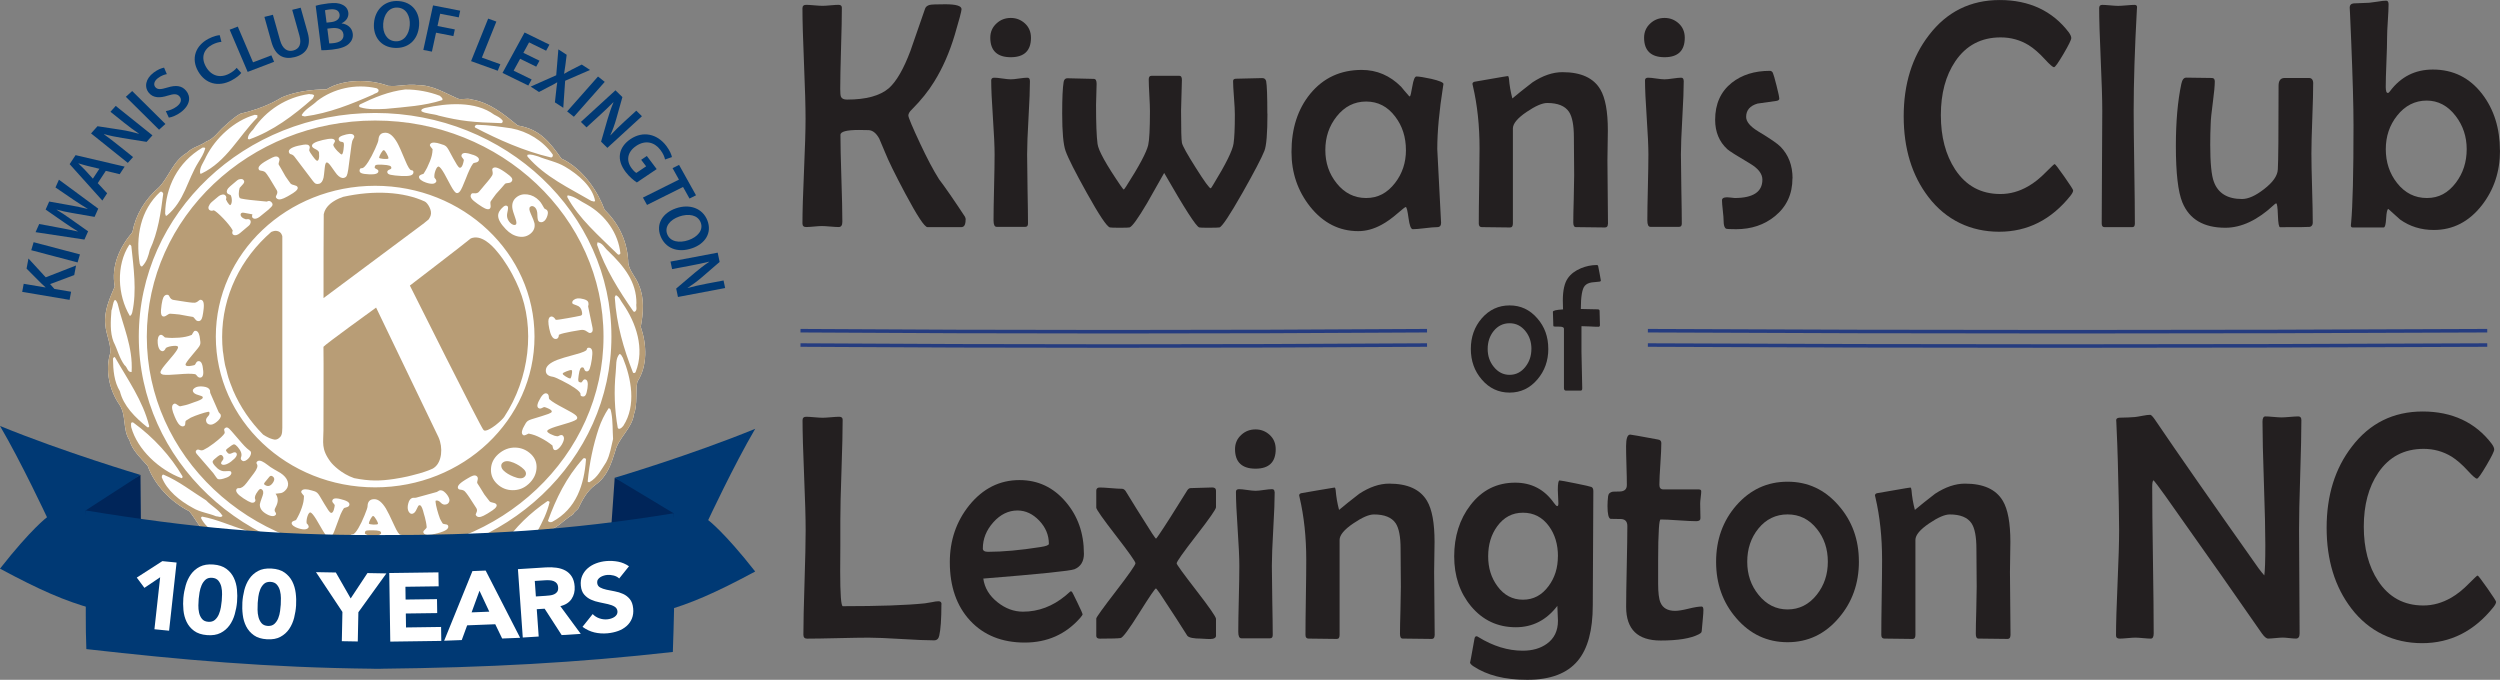
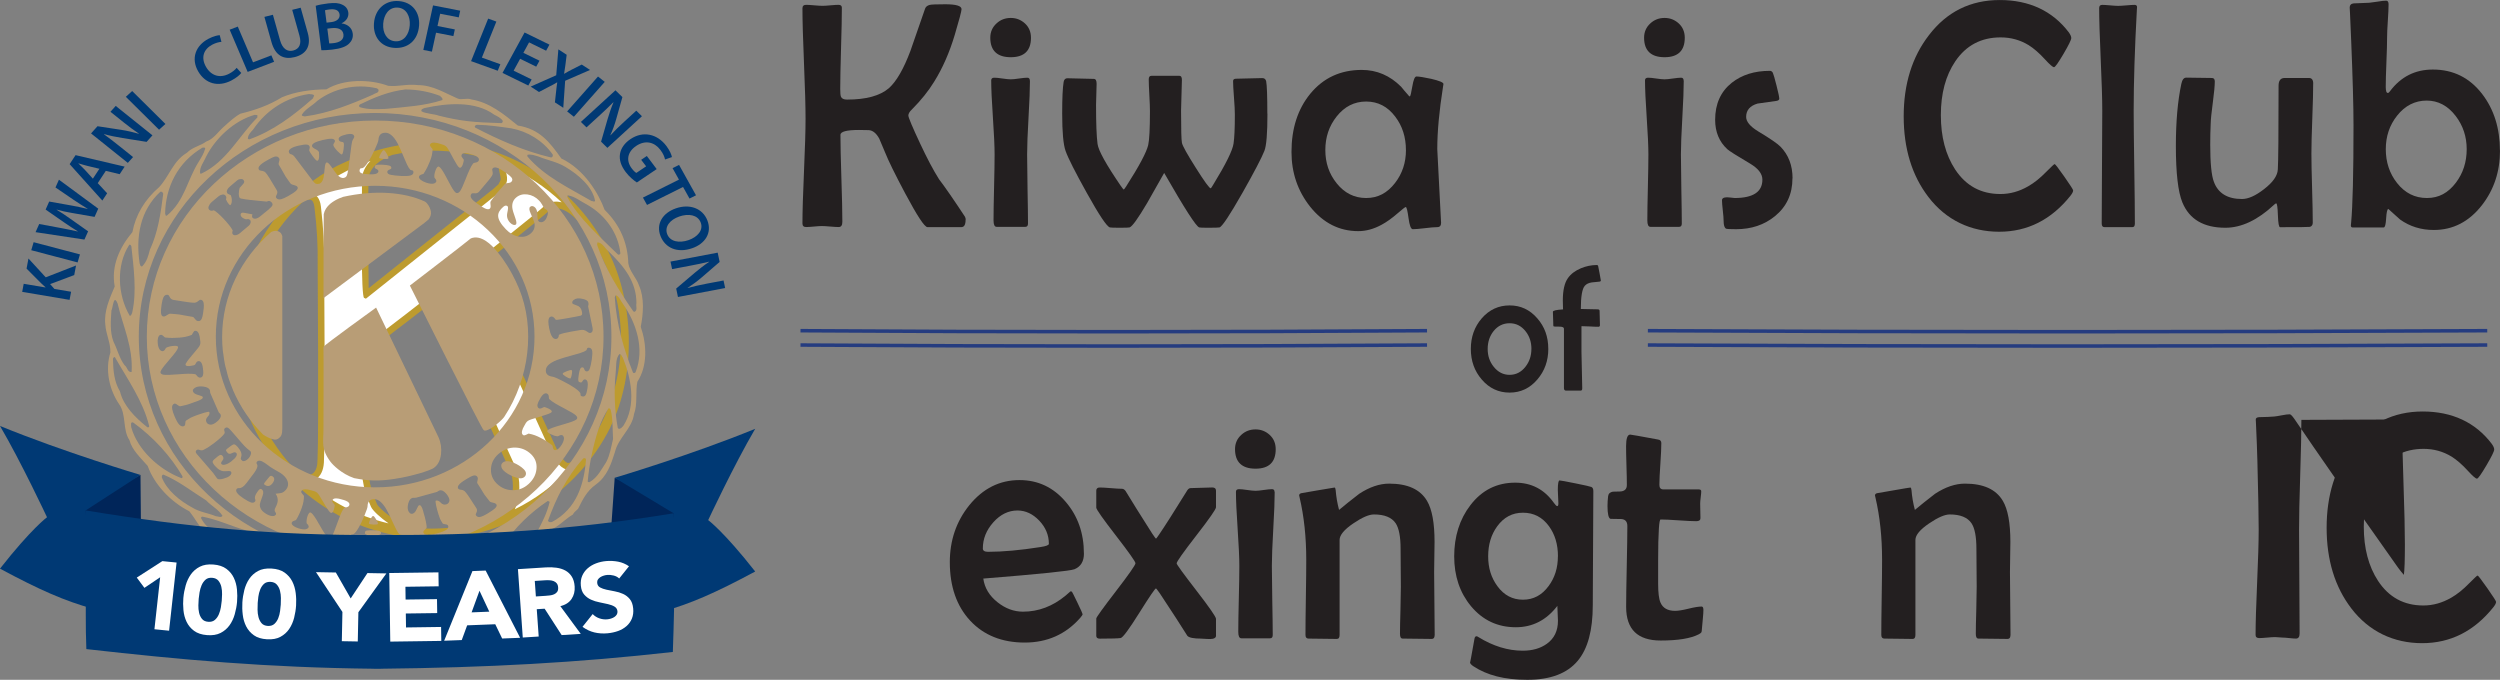
<svg xmlns="http://www.w3.org/2000/svg" id="Layer_2" data-name="Layer 2" viewBox="0 0 707.9 192.49">
  <rect x="0" y="0" width="707.9" height="192.49" fill="#808080" stroke="none" />
  <defs>
    <style>
      .cls-1 {
        fill: #002559;
      }

      .cls-2 {
        fill: #fff;
      }

      .cls-3 {
        fill: #b89d76;
      }

      .cls-4 {
        fill: #263b80;
        stroke: #253c80;
        stroke-miterlimit: 10;
      }

      .cls-5 {
        fill: #003974;
      }

      .cls-6 {
        fill: #bd9b2f;
      }

      .cls-7 {
        fill: #231f20;
      }
    </style>
  </defs>
  <g id="Layer_2-2" data-name="Layer 2">
    <g id="Layer_3" data-name="Layer 3">
      <path class="cls-2" d="m161.06,132.12c-.6.06-.91-.12-1.12-.28l-.06-.05-.07-.04c-1.12-.59-2.61-3.16-3.03-4.04l-4.68-10.26c-5.76-12.61-12.94-28.3-18.29-41.16,0,0-.02-.05-.02-.06l.04-.06c.74-.89,5.42-4.64,10.39-8.62l.15-.11c4.43-3.54,9.01-7.22,10.95-9l.02-.02h0c1.11-.53,2.29-.63,3.54-.33l2.95.71-2.2-2.08c-4.81-4.55-10.29-8.13-16.32-10.66l-1.36-.57.42,2.49.12.73.07.32c.11.49.24,1.04.24,1.59,0,.27-.03.53-.11.78-.06.14-.61,1.21-.71,1.43-.2.19-1.68,1.5-1.68,1.5l-17.97,14.31s-18.05,14.39-18.8,14.99c-.2-.71-.23-4.28-.28-14.23.02-6.35.08-18.32.1-19.18.24-1.5.97-2.88,2.16-4.1l-.84-1.33c-6.08,2.1-11.71,5.25-16.73,9.39l-1.45,1.19s1.78.23,1.89.24c.94.34,1.53,1.33,1.72,2.89.66,5.53.93,9.84.93,14.76,0,.61,0,1.23-.02,1.87v.11c.02,2.99.15,20.49.15,35.15,0,8.96-.05,16.88-.19,19.76,0,2.18-.53,3.71-1.58,4.6-.97.83-2,.78-2.29.74l-2.58-.31,1.95,1.72c6.68,5.9,14.79,10.09,23.45,12.13l.65-1.45c-2.62-1.84-4.39-3.62-4.72-4.38-2.08-4.77-2.57-7.69-2.57-12.17,0-1.03.02-2.14.06-3.37.13-4.22.2-9.43.2-14.6,0-4.81-.06-9.57-.17-13.48h0c0-.64,3.51-3.41,11.89-9.77,0,0,7.35-5.7,7.74-6.02.74.97,3.06,6.14,9.82,21.21l12.68,28.1c.53,1.15.82,2.88.82,4.73,0,2.1-.37,4.34-1.21,6.04l-1.05,2.14,2.14-1.05c5.83-2.86,11.07-6.72,15.57-11.47l1.52-1.61-2.2.25.02-.02Z" />
      <path class="cls-6" d="m172.84,120.93c7.48-15.16,6.77-36.22-1.19-50.84-8.3-16.21-25.16-27.78-42.51-29.5-11.28-1.12-21.55.86-31.17,5.21-13.44,5.79-23.79,18.12-28.27,31.55-4.22,12.63-4.56,28.58.7,40.44,4.69,11.49,13.27,21.05,23.83,27.22.06.03.11.06.17.1,1.03.6,2.08,1.16,3.15,1.68.41.2.83.39,1.25.58.62.29,1.25.57,1.89.84.74.31,1.48.61,2.24.88.03.02.07.02.11.04,4.3,1.57,8.83,2.63,13.53,3.11h0c.64.06,1.28.11,1.92.15,1.08.06,2.15.11,3.24.11,21.61.32,41.89-12.84,51.13-31.56h0Zm-7.73-56.61c2.41,3.01,4.88,7.3,6.8,11.76,2.52,6.21,3.93,12.99,3.93,20.09,0,12.4-4.26,23.83-11.37,32.91-1.26,1.03-2.61,1.91-3.52,2.01-.2.02-.35,0-.41-.06l-.11-.11-.14-.06c-.62-.31-1.86-2.14-2.58-3.58l-4.68-10.24c-6.01-13.15-12.79-28.01-18.03-40.56,1.38-1.31,5.85-4.88,9.85-8.09,4.41-3.53,8.93-7.15,10.99-9.02,3.57-1.6,7.33,2.41,9.26,4.97h0Zm-54-20.47c3.62-.78,7.36-1.2,11.21-1.2,6.12,0,11.99,1.04,17.47,2.95.38.2.77.39,1.14.61.16.38.33,1.44.4,1.93l.15.84.07.29c.09.4.23,1,.23,1.42,0,.11,0,.22-.03.3-.02,0-.44.87-.61,1.2-.23.2-1.47,1.32-1.47,1.32.02-.02-17.98,14.32-17.98,14.32,0,0-14.79,11.8-17.3,13.79-.05-3.78-.13-12.93-.13-20.66,0-4.56.02-8.6.11-10.66.49-3.03,3.33-5.19,6.76-6.46h-.02Zm-27.92,88.75c-8.91-9.56-14.38-22.37-14.38-36.44,0-15.49,6.63-29.46,17.18-39.24.76-.34,1.48-.52,2-.34.56.19.91.88,1.05,2.05.73,6.17.99,10.8.91,16.51,0,.49.35,47.01-.04,55,0,1.84-.42,3.15-1.21,3.83-.58.5-1.25.55-1.53.5-1.25-.2-2.6-.87-3.97-1.86h0Zm3.79,3.69c.79.1,1.93-.1,2.9-.93,1.24-1.05,1.86-2.8,1.86-5.19.4-8,.05-54.57.04-55.04.07-5.77-.19-10.46-.92-16.72-.28-2.39-1.4-3.27-2.28-3.58-.05-.02-.11-.02-.16-.03,4.85-3.99,10.42-7.15,16.48-9.24-1.23,1.26-2.1,2.78-2.39,4.56,0,.11-.1,19.29-.1,19.29.05,9.78.28,14.76.69,14.94l.51.23,19.19-15.3,18.04-14.37,1.76-1.58.83-1.66c.32-1,.07-2.06-.11-2.84l-.06-.28-.12-.72c-.06-.38-.12-.73-.18-1.06,6,2.52,11.42,6.1,16.08,10.51-1.41-.34-2.78-.23-4.07.38l-.13.06-.1.1c-1.95,1.79-6.59,5.49-11.06,9.08-6.04,4.84-9.77,7.85-10.5,8.74l-.35.43.21.52c5.28,12.69,12.19,27.83,18.29,41.18l4.68,10.28c.09.18,1.79,3.57,3.37,4.4.36.29.88.56,1.72.46-4.39,4.62-9.56,8.47-15.34,11.3,1.72-3.47,1.59-8.86.41-11.45l-12.68-28.1c-6.55-14.6-10.1-21.85-10.64-21.73l-.2.04-7.95,6.17c-11.19,8.5-12.23,9.5-12.21,10.45.24,8.14.23,19.93-.02,28.03-.21,6.74-.05,9.85,2.57,15.87.48,1.09,2.65,3.08,4.99,4.72-8.71-2.05-16.6-6.21-23.09-11.95l.02.03Zm28.46,12.71c-2.75-.64-8.15-5.03-8.67-6.22-1.96-4.5-2.48-7.1-2.48-11.81,0-.99.02-2.06.06-3.27.13-4.22.2-9.43.2-14.6,0-4.72-.06-9.39-.17-13.28.82-1.08,7.19-5.92,11.47-9.17,0,0,5.46-4.24,6.9-5.36,1.28,2.73,5.07,11.21,9.09,20.15l12.68,28.12c.48,1.04.71,2.56.71,4.19,0,3.14-.91,6.64-2.78,7.58-2.74,1.37-9.34,3.39-15.86,4.17-1.42.11-2.85.19-4.29.19-1.79,0-3.55-.1-5.29-.27-.55-.11-1.08-.23-1.58-.4h0Z" />
      <g>
        <path class="cls-7" d="m273.42,62.21c0,1.41-.4,2.1-1.21,2.1h-9.6c-.81,0-2.9-3.19-6.3-9.56-2.86-5.38-4.77-9.26-5.72-11.66-.95-2.31-1.49-3.58-1.63-3.86-.83-1.5-1.81-2.29-2.92-2.38-.33-.03-1.27-.05-2.8-.05-3.5,0-5.26.46-5.26,1.39,0,2.75.09,6.86.27,12.33.18,5.47.27,9.57.27,12.29,0,.99-.35,1.48-1.04,1.48-.53,0-1.32-.05-2.38-.14s-1.85-.14-2.38-.14-1.25.05-2.23.14-1.73.14-2.23.14c-.7,0-1.04-.34-1.04-1.03,0-3.28.15-8.23.44-14.82s.44-11.53.44-14.82c0-3.47-.15-8.68-.44-15.63s-.44-12.16-.44-15.63c0-.66.35-.99,1.04-.99.5,0,1.26.05,2.3.14s1.81.14,2.34.14,1.25-.05,2.26-.14,1.76-.14,2.26-.14c.64,0,.96.27.96.81,0,2.54-.07,6.37-.23,11.48-.15,5.11-.23,8.96-.23,11.53,0,1.17.07,1.9.21,2.2.23.54.79.81,1.72.81,5.4,0,9.34-1.08,11.85-3.23,2.14-1.91,4.17-5.43,6.09-10.54,1.39-4,2.78-8.01,4.17-12.01.19-.51.62-.85,1.29-1.03.44-.12,1.92-.18,4.43-.18,3.06,0,4.59.46,4.59,1.39,0,.54-.64,2.96-1.92,7.27-1.5,5.02-3.45,9.45-5.84,13.28-1.59,2.6-3.69,5.22-6.3,7.85-.67.63-1,1.2-1,1.71,0,.54,1.12,3.21,3.38,8.03,1.95,4.16,3.71,7.49,5.3,10,1.76,2.31,4.2,5.84,7.35,10.63.14.27.21.55.21.85h-.02Z" />
        <path class="cls-7" d="m291.93,10.68c0,3.67-1.91,5.52-5.72,5.52s-5.8-1.84-5.8-5.52c0-1.64.6-3,1.8-4.08,1.11-1.02,2.44-1.52,4-1.52s2.9.53,4.03,1.57c1.12,1.04,1.69,2.39,1.69,4.04h0Zm-.29,12.15c0,2.31-.13,5.78-.4,10.43s-.4,8.14-.4,10.47c0,2.18.04,5.45.12,9.8s.13,7.61.13,9.76c0,.63-.25.94-.75.94h-8.14c-.58,0-.87-.61-.87-1.84,0-2.06.05-5.16.15-9.3.1-4.14.15-7.26.15-9.35,0-2.33-.16-5.83-.48-10.49-.32-4.66-.48-8.16-.48-10.49,0-.51.29-.76.87-.76.5,0,1.27.07,2.31.23,1.04.15,1.83.23,2.35.23s1.31-.07,2.35-.23c1.04-.15,1.83-.23,2.35-.23.47,0,.71.28.71.85h0Z" />
        <path class="cls-7" d="m358.89,32.16c0,5.62-.29,9.15-.87,10.58-.78,1.97-2.84,5.91-6.17,11.8-3.62,6.37-5.8,9.66-6.55,9.86-.23.06-1.33.09-3.34.09-1.37,0-2.16-.03-2.38-.09-.87-.24-4.17-5.38-9.93-15.43-1.59,2.81-3.19,5.64-4.8,8.48-2.61,4.43-4.28,6.74-5.01,6.95-.23.06-1.14.09-2.75.09s-2.57-.03-2.8-.09c-.87-.21-3.04-3.47-6.55-9.77-3.31-5.95-5.32-9.91-6.01-11.89-.64-1.8-.96-5.32-.96-10.58,0-4.39.14-7.4.42-9.01.14-.66.49-.99,1.04-.99.83,0,2.09.03,3.75.09,1.67.06,2.92.09,3.75.09.53,0,.79.46.79,1.39,0,.66-.02,1.65-.08,2.99-.06,1.33-.08,2.32-.08,2.99,0,5.2.14,8.88.42,11.04.25,1.89,2.44,5.83,6.55,11.84.5.72.79,1.08.87,1.08s.33-.33.75-.99c3.62-5.65,5.67-9.51,6.17-11.57.33-1.43.5-4.65.5-9.64,0-1.02-.06-2.52-.17-4.53-.11-2.01-.17-3.5-.17-4.48,0-.66.25-.99.75-.99h7.97c.44,0,.67.39.67,1.17,0,.95-.04,2.4-.12,4.33-.08,1.93-.12,3.37-.12,4.33,0,5.29.08,8.35.25,9.17.17.83,1.47,3.17,3.92,7.04,2.44,3.88,3.85,5.81,4.22,5.81.08,0,.33-.36.75-1.08,3.54-5.77,5.44-9.63,5.72-11.57.25-1.62.37-4.35.37-8.2,0-1.13-.08-2.78-.25-4.91s-.25-3.67-.25-4.6c0-.44.28-.67.83-.67.83,0,2.07-.03,3.71-.09s2.88-.09,3.71-.09c.61,0,.99.3,1.12.9.22,1.17.33,4.23.33,9.19h0Z" />
        <path class="cls-7" d="m408.74,23.73c0,.12-.04.39-.13.81-1.08,6.84-1.63,12.75-1.63,17.71,0,.3.35,7.01,1.04,20.14l.04.63c.02.87-.34,1.3-1.11,1.3s-1.92.1-3.46.29-2.69.29-3.44.29c-.53,0-.93-1.04-1.21-3.14-.28-2.1-.54-3.14-.79-3.14-.17,0-.91.58-2.26,1.75-1.64,1.43-3.17,2.52-4.59,3.28-2.2,1.2-4.39,1.8-6.59,1.8-5.4,0-9.94-2.31-13.65-6.95-3.5-4.43-5.26-9.58-5.26-15.47,0-6.63,1.76-12.12,5.3-16.46,3.7-4.51,8.57-6.77,14.6-6.77,4.26,0,7.97,1.59,11.14,4.76.47.6,1.21,1.46,2.21,2.6.08.09.17.14.25.14.17,0,.4-.94.71-2.82s.7-2.82,1.17-2.82c.75,0,2.15.23,4.22.67,2.28.54,3.42,1.02,3.42,1.43l.02-.02Zm-10.64,18.75c0-3.68-1.02-6.83-3.04-9.47-2.14-2.84-4.88-4.26-8.22-4.26s-6.12,1.41-8.35,4.22c-2.14,2.69-3.21,5.86-3.21,9.51s1.07,6.76,3.21,9.42c2.22,2.78,5.01,4.17,8.35,4.17s5.98-1.42,8.18-4.26c2.06-2.66,3.09-5.77,3.09-9.33v.02Z" />
-         <path class="cls-7" d="m455.29,63.42c0,.66-.28.99-.83.99-.91,0-2.29-.02-4.11-.05s-3.2-.05-4.11-.05c-.5,0-.75-.44-.75-1.3,0-1.46.04-3.69.13-6.68.08-2.99.12-5.23.12-6.72,0-1.2-.02-2.99-.04-5.36-.02-2.38-.04-4.17-.04-5.36,0-3.41-.46-5.82-1.38-7.22-1.12-1.67-3.17-2.51-6.17-2.51-1.39,0-3.33.84-5.8,2.51-2.61,1.76-3.92,3.33-3.92,4.71v26.91c0,.74-.27,1.12-.79,1.12-.89,0-2.22-.02-4-.05s-3.11-.05-4-.05c-.58,0-.87-.34-.87-1.03,0-2.36.03-5.91.11-10.63.07-4.73.11-8.28.11-10.67,0-6.37-.62-12.24-1.88-17.62-.08-.27-.13-.46-.13-.58,0-.3.18-.51.54-.63.19-.03,1.79-.31,4.78-.83,2.99-.53,4.56-.78,4.69-.78.17,0,.28.24.33.72.14,1.85.46,3.72.96,5.61,1.45-1.22,3.35-2.75,5.72-4.57,2.92-1.91,5.74-2.87,8.47-2.87,5.23,0,8.8,1.63,10.72,4.89,1.42,2.39,2.13,6.26,2.13,11.62,0,.93-.02,2.35-.06,4.26s-.06,3.35-.06,4.3c0,2.01.02,4.99.08,8.97.06,3.98.08,6.97.08,8.97v-.02Z" />
        <path class="cls-7" d="m477.06,10.68c0,3.67-1.91,5.52-5.72,5.52s-5.8-1.84-5.8-5.52c0-1.64.6-3,1.8-4.08,1.11-1.02,2.44-1.52,4-1.52s2.9.53,4.03,1.57c1.12,1.04,1.69,2.39,1.69,4.04h0Zm-.29,12.15c0,2.31-.13,5.78-.4,10.43s-.4,8.14-.4,10.47c0,2.18.04,5.45.12,9.8.08,4.35.13,7.61.13,9.76,0,.63-.25.94-.75.94h-8.14c-.58,0-.87-.61-.87-1.84,0-2.06.05-5.16.15-9.3.1-4.14.15-7.26.15-9.35,0-2.33-.16-5.83-.48-10.49-.32-4.66-.48-8.16-.48-10.49,0-.51.29-.76.87-.76.5,0,1.27.07,2.31.23s1.83.23,2.35.23,1.31-.07,2.35-.23c1.04-.15,1.83-.23,2.35-.23.47,0,.71.28.71.85h0Z" />
        <path class="cls-7" d="m507.55,50.5c0,4.46-1.66,8.03-4.97,10.72-3,2.45-6.66,3.68-10.97,3.68-1.67,0-2.61-.05-2.84-.14-.47-.24-.71-.97-.71-2.2,0-.66-.08-1.64-.23-2.96-.15-1.32-.23-2.29-.23-2.91,0-.39.25-.64.75-.76.36-.09.87-.09,1.55,0,.87.09,1.28.14,1.25.14,5.26,0,7.89-1.73,7.89-5.2,0-1.64-1.16-3.16-3.46-4.53-3.75-2.21-5.91-3.58-6.46-4.08-2.31-2.12-3.46-4.9-3.46-8.34,0-4.48,1.57-7.99,4.72-10.49,2.84-2.24,6.42-3.37,10.77-3.37.39,0,.67.19.86.58.18.39.53,1.6,1.04,3.63.52,2.03.77,3.26.77,3.67,0,.33-.27.54-.79.63-1.78.27-3.58.53-5.38.76-2.14.63-3.21,1.89-3.21,3.77,0,1.34,1.12,2.7,3.38,4.08,3.34,2.01,5.45,3.45,6.34,4.35,2.28,2.33,3.42,5.32,3.42,8.97h-.02Z" />
        <path class="cls-7" d="m587.02,53.96c0,.36-.27.87-.79,1.52-5.42,6.76-12.14,10.14-20.15,10.14s-15.02-3.28-20.02-9.82c-4.68-6.1-7.01-13.72-7.01-22.87s2.38-16.8,7.14-22.96c5.06-6.63,11.76-9.96,20.07-9.96s14.95,3.07,19.57,9.19c.44.63.67,1.15.67,1.57,0,.51-.74,2.01-2.21,4.51-1.47,2.5-2.36,3.75-2.67,3.75-.36,0-1.21-.74-2.55-2.2-1.64-1.8-3.19-3.14-4.63-4.04-2.39-1.46-5.03-2.2-7.93-2.2-5.51,0-9.79,2.26-12.85,6.77-2.73,4.04-4.09,9.12-4.09,15.25s1.35,11.25,4.05,15.38c3.06,4.64,7.33,6.95,12.81,6.95,2.73,0,5.36-.73,7.89-2.2,1.67-.95,3.37-2.31,5.09-4.08,1.45-1.46,2.24-2.2,2.38-2.2.17,0,1.08,1.19,2.75,3.57s2.5,3.68,2.5,3.92v.02Z" />
        <path class="cls-7" d="m605.12,2.11l-.04.58c-.61,11.12-.91,20.67-.91,28.66,0,3.56.06,8.88.17,15.99.11,7.1.17,12.41.17,15.94,0,.69-.23,1.03-.67,1.03h-7.97c-.5,0-.75-.34-.75-1.03,0-3.53.02-8.84.08-15.94.06-7.1.08-12.43.08-15.99,0-3.23-.15-8.08-.44-14.56-.29-6.47-.44-11.31-.44-14.51,0-.6.29-.9.87-.9.5,0,1.25.05,2.25.14,1,.09,1.76.14,2.26.14s1.31-.05,2.34-.14,1.8-.14,2.3-.14.74.24.71.72h0Z" />
        <path class="cls-7" d="m655,23.64c0,2.18-.08,5.48-.25,9.89s-.25,7.72-.25,9.94.06,5.45.19,9.8c.13,4.35.19,7.61.19,9.8,0,.6-.27.99-.79,1.17-.23.06-3.05.09-8.47.09-.33,0-.53-1.12-.61-3.37s-.23-3.37-.48-3.37c-.14,0-.35.14-.62.4-4.64,4.34-9.24,6.5-13.77,6.5-6.15,0-10.21-2.39-12.18-7.18-1.22-2.96-1.84-8.28-1.84-15.96,0-6.93.52-12.81,1.55-17.62.25-1.17.71-1.75,1.38-1.75.81,0,2.01.02,3.63.05,1.61.03,2.82.05,3.63.05.56,0,.83.33.83.99,0,1.17-.18,3.11-.54,5.83-.39,2.9-.6,4.95-.62,6.14-.08,1.8-.13,3.77-.13,5.92,0,5.23.35,8.75,1.04,10.54,1.2,3.23,3.85,4.85,7.97,4.85,1.76,0,3.83-.93,6.21-2.78,2.53-1.94,3.84-3.81,3.92-5.61.14-2.24.21-10.14.21-23.68,0-1.46.57-2.2,1.71-2.2h6.89c.81,0,1.21.53,1.21,1.57h0Z" />
        <path class="cls-7" d="m707.9,42.65c0,5.92-1.71,11.08-5.13,15.47-3.64,4.66-8.18,7-13.6,7-3.62,0-6.8-.99-9.56-2.96-1.12-1.02-2.22-2.01-3.34-3-.31.09-.51.99-.61,2.69s-.32,2.56-.69,2.56h-8.8c-.33,0-.5-.19-.5-.58,0,.03.02-.24.08-.81.44-4.78.67-13.93.67-27.44,0-5.53-.23-13.65-.67-24.35-.28-6.81-.42-9.81-.42-8.97,0-.78.36-1.21,1.08-1.3,1-.03,2.49-.09,4.47-.18.39-.03,1.18-.14,2.38-.32,1-.18,1.81-.27,2.42-.27.44,0,.67.35.67,1.03,0,1.02-.07,2.57-.21,4.66-.14,2.1-.21,3.67-.21,4.71,0,1.55-.06,3.89-.19,7.01-.13,3.12-.19,5.46-.19,7.01,0,1.13.19,1.71.58,1.71.19,0,.4-.16.62-.49,3.06-4.09,7.1-6.14,12.14-6.14,5.76,0,10.42,2.31,13.98,6.95,3.34,4.37,5.01,9.7,5.01,16.01h0Zm-9.43-.4c0-3.56-1.04-6.7-3.13-9.42-2.22-2.9-4.97-4.35-8.22-4.35s-6.12,1.42-8.35,4.26c-2.14,2.69-3.21,5.86-3.21,9.51s1.07,6.91,3.21,9.6c2.22,2.81,5.03,4.22,8.43,4.22s6.02-1.45,8.22-4.35c2.03-2.69,3.05-5.84,3.05-9.47h0Z" />
-         <path class="cls-7" d="m266.57,171.1c0,4.18-.21,7.16-.62,8.92-.19.87-.68,1.3-1.46,1.3-2.06,0-5.15-.13-9.26-.38-4.12-.25-7.21-.38-9.26-.38s-4.85.05-8.72.14-6.77.14-8.72.14c-.7,0-1.04-.37-1.04-1.12,0-3.26.11-8.18.32-14.76s.32-11.51.32-14.8c0-3.47-.15-8.67-.44-15.58-.29-6.92-.44-12.11-.44-15.58,0-.66.35-.99,1.04-.99.5,0,1.26.05,2.3.14,1.03.09,1.81.14,2.34.14s1.28-.05,2.34-.14,1.84-.14,2.34-.14c.67,0,1,.28,1,.85,0,3.17-.11,7.94-.33,14.3-.23,6.37-.33,11.15-.33,14.35v7.09c-.02,3.17-.04,5.53-.04,7.09,0,6.63.25,9.96.75,9.96,10.27,0,18.01-.27,23.24-.81.25-.03.89-.14,1.92-.32.83-.18,1.47-.27,1.92-.27.58,0,.87.28.87.85h-.02Z" />
        <path class="cls-7" d="m306.93,156.74c0,2.22-.89,3.69-2.67,4.44-1.2.48-9.81,1.36-25.83,2.65.36,2.63,1.71,4.87,4.05,6.72,2.22,1.76,4.62,2.65,7.18,2.65,4.39,0,8.43-1.52,12.1-4.57.44-.39.89-.78,1.33-1.17.22,0,.37.03.44.09s.59,1.1,1.56,3.11c.97,2.01,1.46,3.1,1.46,3.25,0,.18-.23.53-.67,1.04-4.09,4.66-9.34,7-15.73,7s-11.6-2.07-15.44-6.21c-3.84-4.14-5.76-9.66-5.76-16.57,0-6.16,1.84-11.53,5.51-16.1,3.87-4.76,8.61-7.13,14.23-7.13,5.23,0,9.6,2.06,13.1,6.19,3.42,4,5.13,8.88,5.13,14.62h0Zm-9.93-2.73c0-2.48-.91-4.68-2.73-6.59-1.82-1.91-3.88-2.87-6.16-2.87-2.56,0-4.83,1.11-6.82,3.32-1.99,2.22-2.99,4.69-2.99,7.44,0,.63.5.94,1.5.94,4.12,0,9.04-.44,14.77-1.34,1.61-.24,2.42-.54,2.42-.9h0Z" />
        <path class="cls-7" d="m344.33,180.02c0,.42-.29.7-.87.85-.42.09-1.02.11-1.8.05-1.14-.06-1.64-.09-1.5-.09-2.2,0-3.52-.27-3.96-.81-1.7-2.72-4.28-6.71-7.76-11.97-.67-.95-1.04-1.43-1.12-1.43-.25,0-1.81,2.29-4.68,6.86-2.92,4.66-4.68,7.06-5.3,7.18-.61.12-2.59.18-5.92.18-.67,0-1-.27-1-.81v-4.89c0-.33,1.85-2.9,5.55-7.71,3.7-4.81,5.55-7.46,5.55-7.94,0-.44-1.85-3.07-5.55-7.85-3.7-4.78-5.55-7.41-5.55-7.9v-4.8c0-.6.33-.9,1-.9s1.74.06,3.13.18,2.44.18,3.13.18c.39,0,.74.21,1.04.63,1.64,2.72,4.14,6.72,7.51,12.01.67.99,1.03,1.48,1.08,1.48.08,0,.39-.39.91-1.17,1.61-2.36,4.27-6.53,7.97-12.51.28-.42.6-.63.96-.63.7,0,1.72-.03,3.09-.09,1.36-.06,2.38-.09,3.04-.09s1.04.3,1.04.9v4.71c0,.54-1.85,3.2-5.57,7.99-3.71,4.78-5.57,7.41-5.57,7.89,0,.3,1.85,2.86,5.57,7.67s5.57,7.49,5.57,8.03v4.8h0Z" />
        <path class="cls-7" d="m361.23,127.19c0,3.68-1.91,5.52-5.72,5.52s-5.8-1.84-5.8-5.52c0-1.64.6-3,1.8-4.08,1.11-1.01,2.44-1.52,4-1.52s2.9.53,4.03,1.57c1.12,1.04,1.69,2.39,1.69,4.04h0Zm-.29,12.15c0,2.31-.13,5.78-.4,10.43s-.4,8.14-.4,10.47c0,2.18.04,5.45.12,9.8.08,4.35.13,7.6.13,9.76,0,.63-.25.94-.75.94h-8.14c-.58,0-.87-.61-.87-1.84,0-2.06.05-5.16.15-9.3s.15-7.26.15-9.35c0-2.33-.16-5.83-.48-10.49-.32-4.66-.48-8.16-.48-10.49,0-.51.29-.76.87-.76.5,0,1.27.07,2.31.23,1.04.15,1.83.23,2.35.23s1.31-.07,2.35-.23c1.04-.15,1.83-.23,2.35-.23.47,0,.71.28.71.85h0Z" />
        <path class="cls-7" d="m406.22,179.93c0,.66-.28.99-.83.99-.91,0-2.29-.02-4.11-.05s-3.2-.05-4.11-.05c-.5,0-.75-.44-.75-1.3,0-1.46.04-3.69.13-6.68.08-2.99.12-5.23.12-6.72,0-1.2-.02-2.99-.04-5.36s-.04-4.17-.04-5.36c0-3.41-.46-5.82-1.38-7.22-1.12-1.67-3.17-2.51-6.17-2.51-1.39,0-3.33.83-5.8,2.51-2.61,1.76-3.92,3.33-3.92,4.71v26.91c0,.74-.27,1.12-.79,1.12-.89,0-2.22-.02-4-.05s-3.11-.05-4-.05c-.58,0-.87-.34-.87-1.03,0-2.36.03-5.91.11-10.63s.11-8.28.11-10.67c0-6.37-.62-12.24-1.88-17.62-.08-.27-.13-.46-.13-.58,0-.3.18-.51.54-.63.19-.03,1.79-.31,4.78-.83s4.56-.78,4.69-.78c.17,0,.28.24.33.72.14,1.85.46,3.72.96,5.61,1.45-1.22,3.35-2.75,5.72-4.57,2.92-1.91,5.74-2.87,8.47-2.87,5.23,0,8.8,1.63,10.72,4.89,1.42,2.39,2.13,6.26,2.13,11.62,0,.93-.02,2.35-.06,4.26-.04,1.92-.06,3.35-.06,4.3,0,2.01.02,4.99.08,8.96.06,3.98.08,6.97.08,8.97h0Z" />
        <path class="cls-7" d="m451.17,139.03c0,3.58-.02,8.97-.08,16.17-.06,7.19-.08,12.58-.08,16.17,0,7.11-1.42,12.36-4.26,15.74-2.98,3.58-7.73,5.38-14.27,5.38s-11.42-1.29-15.32-3.86c-.61-.42-.91-.78-.91-1.08,0,.33.42-1.89,1.25-6.63.08-.51.28-.76.58-.76.14,0,.32.07.54.23,4.17,2.57,8.36,3.86,12.56,3.86,2.75,0,5.03-.66,6.84-1.97,2.09-1.5,3.13-3.67,3.13-6.5,0-.63-.06-2.03-.17-4.22-3.09,4.04-7.01,6.05-11.76,6.05-5.15,0-9.38-1.99-12.69-5.96-3.17-3.83-4.76-8.54-4.76-14.13s1.53-10.51,4.59-14.48c3.25-4.25,7.48-6.37,12.69-6.37,4.59,0,8.24,1.9,10.93,5.7.44.63.77.94.96.94.23,0,.33-.27.33-.81,0-.39-.03-1.01-.08-1.86-.06-.85-.08-1.49-.08-1.91,0-1.8.17-2.69.5-2.69.28,0,1.78.28,4.51.83,2.73.55,4.22.89,4.47,1.01.39.15.58.54.58,1.17h0Zm-10.02,18.48c0-3.35-.85-6.19-2.55-8.52-1.86-2.54-4.31-3.81-7.35-3.81s-5.44,1.29-7.31,3.86c-1.7,2.33-2.55,5.15-2.55,8.48s.87,6.07,2.59,8.43c1.86,2.57,4.28,3.86,7.26,3.86s5.36-1.29,7.26-3.86c1.76-2.36,2.63-5.17,2.63-8.43h.02Z" />
        <path class="cls-7" d="m482.34,172.58c0,.66-.06,1.55-.17,2.69-.14,1.41-.23,2.31-.25,2.73-.03.54-.07.87-.13.99-.11.21-.37.42-.79.63-2.28,1.17-5.87,1.75-10.77,1.75-6.51,0-9.77-3.17-9.77-9.51,0-2.54.06-6.36.17-11.46s.17-8.92.17-11.46c0-1.22-.57-1.89-1.71-1.97-1.03,0-2.05-.02-3.04-.05-.58-.15-.87-1.38-.87-3.67,0-.87.06-1.78.17-2.73.08-.72.53-1.15,1.34-1.3.7,0,1.38-.02,2.05-.05,1.28-.06,1.92-.67,1.92-1.84s-.03-3.02-.11-5.47-.11-4.29-.11-5.52c0-2.18.39-3.28,1.17-3.28.25,0,2.86.46,7.85,1.39.64.09.96.42.96.99,0,1.32-.09,3.29-.27,5.92-.18,2.63-.28,4.6-.28,5.92,0,.87.37,1.3,1.12,1.3h10.02c.47,0,.71.18.71.54s-.05.94-.15,1.72c-.1.79-.15,1.38-.15,1.77,0,.44.02,1.14.04,2.06.02.93.04,1.62.04,2.06,0,.57-.39.85-1.17.85-1.12,0-2.8-.08-5.05-.24-2.26-.16-3.94-.24-5.05-.24-.23,0-.39.85-.5,2.56-.14,2.12-.21,5.1-.21,8.92v6.68c0,2.57.22,4.37.67,5.38.67,1.55,2.05,2.33,4.13,2.33.87,0,2.13-.2,3.79-.61s2.9-.61,3.71-.61c.33,0,.5.27.5.81l-.02-.02Z" />
-         <path class="cls-7" d="m526.37,158.98c0,6.25-1.91,11.59-5.72,16.01-3.89,4.57-8.72,6.86-14.48,6.86s-10.62-2.27-14.52-6.81c-3.81-4.39-5.72-9.72-5.72-15.96s1.9-11.57,5.72-15.96c3.92-4.48,8.76-6.72,14.52-6.72s10.54,2.24,14.43,6.72c3.84,4.37,5.76,9.66,5.76,15.87h0Zm-8.8.09c0-3.65-1.04-6.76-3.13-9.33-2.17-2.72-4.93-4.08-8.26-4.08s-6.11,1.34-8.3,4.04c-2.09,2.6-3.13,5.73-3.13,9.37s1.06,6.7,3.17,9.33c2.22,2.78,4.98,4.17,8.26,4.17s6.07-1.39,8.26-4.17c2.09-2.63,3.13-5.74,3.13-9.33h0Z" />
        <path class="cls-7" d="m569.27,179.93c0,.66-.28.99-.83.99-.91,0-2.29-.02-4.11-.05s-3.2-.05-4.11-.05c-.5,0-.75-.44-.75-1.3,0-1.46.04-3.69.13-6.68.08-2.99.12-5.23.12-6.72,0-1.2-.02-2.99-.04-5.36s-.04-4.17-.04-5.36c0-3.41-.46-5.82-1.38-7.22-1.12-1.67-3.17-2.51-6.17-2.51-1.39,0-3.33.83-5.8,2.51-2.61,1.76-3.92,3.33-3.92,4.71v26.91c0,.74-.27,1.12-.79,1.12-.89,0-2.22-.02-4-.05s-3.11-.05-4-.05c-.58,0-.87-.34-.87-1.03,0-2.36.03-5.91.11-10.63s.11-8.28.11-10.67c0-6.37-.62-12.24-1.88-17.62-.08-.27-.13-.46-.13-.58,0-.3.18-.51.54-.63.19-.03,1.79-.31,4.78-.83,2.99-.53,4.56-.78,4.69-.78.17,0,.28.24.33.72.14,1.85.46,3.72.96,5.61,1.45-1.22,3.35-2.75,5.72-4.57,2.92-1.91,5.74-2.87,8.47-2.87,5.23,0,8.8,1.63,10.72,4.89,1.42,2.39,2.13,6.26,2.13,11.62,0,.93-.02,2.35-.06,4.26-.04,1.92-.06,3.35-.06,4.3,0,2.01.02,4.99.08,8.96.06,3.98.08,6.97.08,8.97h0Z" />
-         <path class="cls-7" d="m651.66,118.89c0,3.44-.11,8.62-.33,15.56-.23,6.93-.33,12.14-.33,15.61,0,3.26.02,8.14.08,14.64.06,6.5.08,11.38.08,14.64,0,.99-.35,1.48-1.04,1.48-.42,0-1.04-.05-1.88-.14s-1.46-.14-1.88-.14c-.44,0-1.12.05-2.05.14-.91.09-1.6.14-2.05.14-.5,0-1.1-.49-1.8-1.48-6.01-8.7-15.12-21.68-27.33-38.92-1.89-2.63-2.99-4.09-3.29-4.39-.28,0-.42.61-.42,1.84,0,4.6.07,11.52.21,20.74.14,9.22.21,16.14.21,20.74,0,.99-.28,1.48-.83,1.48-.47,0-1.2-.05-2.17-.14s-1.7-.14-2.17-.14c-.5,0-1.25.05-2.23.14-.99.09-1.73.14-2.23.14-.7,0-1.04-.3-1.04-.9,0-3.28.15-8.24.44-14.86.29-6.62.44-11.59.44-14.91,0-3.62-.12-10.14-.37-19.56-.06-2.45-.19-6.12-.42-11.03l-.04-.58c-.02-.44.31-.69,1-.72,1.8-.03,3.23-.09,4.26-.18.39-.03,1.12-.15,2.21-.36.91-.18,1.64-.27,2.17-.27.25,0,.68.44,1.29,1.3,6.4,9.45,16.19,23.5,29.38,42.15.58.78,1.12,1.45,1.63,2.02.19-1.25.29-4.13.29-8.61,0-3.88-.13-9.72-.4-17.49s-.4-13.58-.4-17.44c0-.99.28-1.48.83-1.48.5,0,1.25.05,2.27.14,1.01.09,1.77.14,2.27.14s1.32-.05,2.38-.14,1.85-.14,2.38-.14c.58,0,.87.33.87.99v-.02Z" />
+         <path class="cls-7" d="m651.66,118.89c0,3.44-.11,8.62-.33,15.56-.23,6.93-.33,12.14-.33,15.61,0,3.26.02,8.14.08,14.64.06,6.5.08,11.38.08,14.64,0,.99-.35,1.48-1.04,1.48-.42,0-1.04-.05-1.88-.14s-1.46-.14-1.88-.14s-1.7-.14-2.17-.14c-.5,0-1.25.05-2.23.14-.99.09-1.73.14-2.23.14-.7,0-1.04-.3-1.04-.9,0-3.28.15-8.24.44-14.86.29-6.62.44-11.59.44-14.91,0-3.62-.12-10.14-.37-19.56-.06-2.45-.19-6.12-.42-11.03l-.04-.58c-.02-.44.31-.69,1-.72,1.8-.03,3.23-.09,4.26-.18.39-.03,1.12-.15,2.21-.36.91-.18,1.64-.27,2.17-.27.25,0,.68.44,1.29,1.3,6.4,9.45,16.19,23.5,29.38,42.15.58.78,1.12,1.45,1.63,2.02.19-1.25.29-4.13.29-8.61,0-3.88-.13-9.72-.4-17.49s-.4-13.58-.4-17.44c0-.99.28-1.48.83-1.48.5,0,1.25.05,2.27.14,1.01.09,1.77.14,2.27.14s1.32-.05,2.38-.14,1.85-.14,2.38-.14c.58,0,.87.33.87.99v-.02Z" />
        <path class="cls-7" d="m706.78,170.46c0,.36-.27.87-.79,1.52-5.42,6.76-12.14,10.14-20.15,10.14s-15.02-3.28-20.02-9.82c-4.68-6.1-7.01-13.72-7.01-22.87s2.38-16.8,7.14-22.96c5.06-6.63,11.76-9.95,20.07-9.95s14.95,3.07,19.57,9.19c.44.63.67,1.15.67,1.57,0,.51-.74,2.01-2.21,4.51-1.47,2.5-2.36,3.75-2.67,3.75-.36,0-1.21-.73-2.55-2.2-1.64-1.8-3.19-3.14-4.63-4.04-2.39-1.46-5.03-2.2-7.93-2.2-5.51,0-9.79,2.26-12.85,6.77-2.73,4.04-4.09,9.12-4.09,15.25s1.35,11.25,4.05,15.38c3.06,4.64,7.33,6.95,12.81,6.95,2.73,0,5.36-.74,7.89-2.2,1.67-.95,3.37-2.31,5.09-4.08,1.45-1.46,2.24-2.2,2.38-2.2.17,0,1.08,1.19,2.75,3.57s2.5,3.68,2.5,3.92h0Z" />
      </g>
      <g>
        <path class="cls-7" d="m438.42,98.76c0,3.39-1.04,6.29-3.1,8.69-2.11,2.48-4.73,3.72-7.86,3.72s-5.77-1.23-7.88-3.7c-2.07-2.39-3.1-5.28-3.1-8.67s1.04-6.28,3.1-8.67c2.13-2.44,4.76-3.65,7.88-3.65s5.72,1.21,7.83,3.65c2.09,2.37,3.12,5.24,3.12,8.62Zm-4.78.05c0-1.98-.57-3.67-1.7-5.06-1.18-1.47-2.67-2.22-4.48-2.22s-3.32.73-4.51,2.19c-1.13,1.41-1.7,3.11-1.7,5.09s.57,3.63,1.72,5.06c1.21,1.5,2.7,2.27,4.48,2.27s3.29-.75,4.48-2.27c1.13-1.42,1.7-3.11,1.7-5.06Z" />
        <path class="cls-7" d="m453.3,79.41c0,.19-.14.31-.4.34-.74.08-1.47.15-2.19.22-.86.13-1.52.45-1.97.97-.74.86-1.11,3.04-1.11,6.55.5,0,1.29.02,2.35.05,1.07.03,1.88.05,2.42.05.36,0,.54.15.54.44,0,.45.02,1.13.05,2.03s.05,1.57.05,2.01c0,.31-.15.46-.45.46-.53,0-1.33-.02-2.4-.09-1.08-.06-1.86-.08-2.38-.08v7.27c0,1.13.04,2.86.11,5.16s.11,4.02.11,5.16c0,.44-.15.66-.45.66h-4.14c-.4,0-.59-.25-.59-.75v-16.74c0-.44-.46-.65-1.38-.63-1,.02-1.52-.02-1.59-.12-.05-.05-.06-.35-.06-.9,0-.36-.02-.89-.05-1.59s-.05-1.24-.05-1.59.95-.57,2.87-.68c-.05-1.04-.06-1.89-.06-2.53,0-2.87.48-4.98,1.42-6.3.84-1.2,2.08-2.14,3.71-2.82,1.46-.61,2.98-.92,4.55-.92.15,0,.26.09.32.27.02.03.15.72.4,2.06s.37,2.03.37,2.08h0Z" />
      </g>
      <path class="cls-4" d="m466.61,93.64c79.5.39,157.98.39,237.68,0" />
      <path class="cls-4" d="m226.67,93.64c58.92.39,117.98.39,177.41,0" />
      <path class="cls-4" d="m466.61,97.7c79.5.38,157.98.38,237.68,0" />
      <path class="cls-4" d="m226.67,97.7c58.92.38,117.98.38,177.41,0" />
    </g>
-     <path class="cls-2" d="m181.43,92.55c.75-3.8,1.06-8.2-.48-11.7-.74-2.2-2.66-3.95-3.04-6.29-.16-5.74-2.34-10.89-6.71-15.14-1.65-4.59-5.8-11.51-12.26-14.54-3.23-4.54-6.06-8.33-12.31-9.33-4.05-3.3-8.1-6.6-13.22-7.4-1.22-.5-2.66.25-3.83-.25-3.62-1.56-7.04-3.8-11.25-3.8-3.04-.4-5.59.5-8.42.2-5.28-1.95-12.68-1.95-17.48,1-4.48.05-8.75.65-12.58,2.24-3.62,2.25-7.62,3.65-11.77,4.65-1.65.9-3.2,2.34-4.59,3.6-1.7,1.45-2.93,3.54-5.11,4.3-1.71,1.25-3.95,1.6-5.43,3.15-4,2.4-4.96,6.6-7.89,9.75-4.11,3.54-6.66,7.89-7.57,12.74-3.67,4.34-6.07,9.64-5.01,15.39-1.44,3.4-3.09,6.94-2.66,10.78.16,2.75,1.54,5.2,1.43,7.94-1.54,4.9-.31,10.55,2.5,14.64,2.08,2.95.91,7.15,2.89,10.14.74,2.81,3.19,5.04,5.17,7.3,1.87,5.24,6.5,10.2,11.78,12.84,1.76,2.14,2.93,4.74,5.18,6.7,2.5,2.89,6.28,2.99,9.42,4.49,3.51,4.19,8.37,6.21,13.81,6.44,5.06,2.16,9.91,4.75,16.2,4.05,3.52-1.04,5.97,1.56,9.38,1.21,4.32-.15,8.26-1.05,12.1-2.2,6.39.15,12.26-1,17.16-4.3,2.08-.7,4.24-1.06,6.24-1.79,5.37-1.99,11.03-6.16,10.87-8.9,3.41-.2,5.55-3.2,8.31-4.8.27-.7.96-1.05,1.44-1.61,1.23-2.44,2.4-4.99,5.01-6.84,3.24-2.34,4.36-5.89,5.43-9.24.91-3.95,4.85-6.65,5.38-10.69,1.07-2.8.38-6.43.96-9.19,2.94-4.5,2.67-10.59.96-15.54Z" />
    <polygon class="cls-1" points="39.78 134.48 39.95 153.43 21.86 153.16 22.15 143.75 39.78 134.48" />
    <polygon class="cls-1" points="174.06 135.29 172.77 153.67 194.1 153.85 193.8 144.44 174.06 135.29" />
    <path class="cls-5" d="m24.25,144.53l2.02,27.83c-7.91-2.19-14.93-5.25-26.27-11.34,8.86-11.29,13.31-14.56,13.31-14.56,0,0-7.33-15.67-13.31-25.85,18.14,7.44,39.78,13.87,39.78,13.87l-15.53,10.05" />
    <path class="cls-5" d="m190.76,145.34l-3.19,27.83c7.91-2.19,14.93-5.26,26.27-11.34-8.86-11.29-13.31-14.56-13.31-14.56,0,0,7.33-15.67,13.31-25.85-18.14,7.44-39.79,13.87-39.79,13.87l16.7,10.05" />
    <g>
      <path class="cls-3" d="m181.43,92.55c.75-3.8,1.06-8.2-.48-11.7-.74-2.2-2.66-3.95-3.04-6.29-.16-5.74-2.34-10.89-6.71-15.14-1.65-4.59-5.8-11.51-12.26-14.54-3.23-4.54-6.06-8.33-12.31-9.33-4.05-3.3-8.1-6.6-13.22-7.4-1.22-.5-2.66.25-3.83-.25-3.62-1.56-7.04-3.8-11.25-3.8-3.04-.4-5.59.5-8.42.2-5.28-1.95-12.68-1.95-17.48,1-4.48.05-8.75.65-12.58,2.24-3.62,2.25-7.62,3.65-11.77,4.65-1.65.9-3.2,2.34-4.59,3.6-1.7,1.45-2.93,3.54-5.11,4.3-1.71,1.25-3.95,1.6-5.43,3.15-4,2.4-4.96,6.6-7.89,9.75-4.11,3.54-6.66,7.89-7.57,12.74-3.67,4.34-6.07,9.64-5.01,15.39-1.44,3.4-3.09,6.94-2.66,10.78.16,2.75,1.54,5.2,1.43,7.94-1.54,4.9-.31,10.55,2.5,14.64,2.08,2.95.91,7.15,2.89,10.14.74,2.81,3.19,5.04,5.17,7.3,1.87,5.24,6.5,10.2,11.78,12.84,1.76,2.14,2.93,4.74,5.18,6.7,2.5,2.89,6.28,2.99,9.42,4.49,3.51,4.19,8.37,6.21,13.81,6.44,5.06,2.16,9.91,4.75,16.2,4.05,3.52-1.04,5.97,1.56,9.38,1.21,4.32-.15,8.26-1.05,12.1-2.2,6.39.15,12.26-1,17.16-4.3,2.08-.7,4.24-1.06,6.24-1.79,5.37-1.99,11.03-6.16,10.87-8.9,3.41-.2,5.55-3.2,8.31-4.8.27-.7.96-1.05,1.44-1.61,1.23-2.44,2.4-4.99,5.01-6.84,3.24-2.34,4.36-5.89,5.43-9.24.91-3.95,4.85-6.65,5.38-10.69,1.07-2.8.38-6.43.96-9.19,2.94-4.5,2.67-10.59.96-15.54Zm-1.23-6.64c-.16.9.38,1.84-.48,2.39l-.36-.1c-4.17-5.99-8-12.14-10.29-18.88l.1-.7c1.44.1,2.03,1.6,3.04,2.45,4.48,4.3,8.05,8.74,8,14.84Zm-7.07,9.4c0,34.97-29.96,63.32-66.92,63.32s-66.91-28.35-66.91-63.32,29.96-63.32,66.91-63.32,66.92,28.35,66.92,63.32Zm2.54-23.56c-.11.31-.49.51-.75.26-5.22-5.15-11.09-10.19-14.28-16.19,0-.2-.06-.4.16-.5,2.03.3,3.57,1.7,5.39,2.6,5.38,3.05,8.9,8.25,9.48,13.83Zm-15.69-24.56c3.73,2.2,7.78,5.6,8.53,9.7-.28.4-.7,0-1.07,0-6.23-3.64-13.11-6.79-18.02-12.49-.15-.1-.05-.35-.1-.55,1.01-.3,2.14.2,3.09.45,2.51,1.04,5.22,1.5,7.57,2.89Zm-3.46-3.42c.11.4-.11.9-.59.8-7.57-1.8-14.77-5-21.38-8.45-.32-.34.12-.74.48-.79,3.26.05,6.51.55,9.71,1,4.63.85,9.01,3.5,11.78,7.44Zm-16.58-11.3c.85.45,1.81.85,2.4,1.71.06.3-.05.59-.37.69-8.08-.23-11.49-.58-17.77-2.13-1.01-.45-3.97-.56-4.87-1.26-.17-.6.58-.75.95-.9,6.35-1.4,14.34-2.04,19.67,1.9Zm-25.18-7.14c3.4,0,6.82.65,9.8,1.8.32.35.91.66.69,1.21-5.12,1.65-10.44,1.94-16.04,2.49-2.29.1-5.01.25-7.2-.45-.43-.1-.43-.56-.11-.8,4.06-1.99,8.21-3.7,12.85-4.25Zm-8.16-.35c.27.05.43.3.59.45.16.95-1.01.9-1.54,1.35-6.13,2.7-12.42,5.25-19.35,6.19-.32-.15-.85,0-.85-.45,1.02-1.69,2.94-2.54,4.37-3.95,4.58-3.49,10.82-4.94,16.78-3.59Zm-19.08,1.64c.48.16,1.12-.09,1.44.45l-.37.81c-5.54,4.89-11.35,9.24-18.01,11.59-.17,0-.22-.14-.38-.1-.1-1,.75-1.95,1.49-2.7,3.68-5.5,9.44-9.15,15.83-10.05Zm-29.14,17.7c2.61-5.15,7.89-10.16,13.75-11.81l.75.1v.65c-5.28,5.29-8.69,12.49-15.84,15.89h-.37c-.27-1.8,1.07-3.25,1.71-4.84Zm-1.07-2.52c.32,0,.75-.14.8.26-.37,1.4-1.17,2.65-1.91,3.85-3.15,5-3.95,11.04-8.96,15.14-.48.2-.31-.35-.48-.55.11-7.44,3.52-14.53,10.56-18.69Zm-11.89,12.5c.48-.15.64.2.8.55-.69,5.5-1.49,10.99-3.79,15.89-.42,1.7-.85,3.34-2.18,4.69-.54.1-.54-.5-.7-.8-1.17-7.6.16-15.1,5.86-20.34Zm-8.82,15.01c.26-.15.47.15.59.35.64,6.14,1.59,12.74.26,18.79-.11.35-.26.9-.69,1-3.47-5.85-3.95-14.29-.16-20.13Zm-5.04,18.59c.42-.7.59-4.85,1.76-1.9,1.49,6.39,4.37,12.18,3.95,19.33-1.18.16-1.18-1.39-2.03-1.95-1.49-2.05-1.97-4.4-3.09-6.6-1.07-2.74-.8-5.99-.59-8.89Zm2.4,22.9c-1.65-2.7-1.92-5.95-1.97-9.24.05-.2.27-.49.53-.45,3.63,6.35,7.94,12.39,9.7,19.43.11.3-.1.55-.48.45-3.52-2.79-6.82-6.14-7.78-10.19Zm3.21,10.2c-.05-.45-.32-1.75.59-1.34,5.76,4.2,10.55,9.48,13.91,15.19.04.25,0,.55-.27.55-6.39-2.4-12.47-8.1-14.23-14.39Zm8.63,14.14c.05-.3.05-.75.48-.75,4.32,1.79,8.1,4.8,12.1,7.3,1.49,1.6,3.57,2.59,4.64,4.39-.53.6-1.22.1-1.86.1-2.13-.9-4.59-1.15-6.61-2.4-3.62-1.95-7.3-4.91-8.74-8.64Zm20.09,18.34c-3.25-1.66-7.2-3.25-8.95-6.75-.05-.2.11-.4.32-.45,4.21.79,8,2.59,12.04,3.79,2.72,1.21,5.28,2.81,7.89,4.21,0,.18.37.34.1.54-4,.5-7.88-.36-11.4-1.35Zm9.97,5.84c-1.49-.65-3.25-1.4-4.16-2.89.59-.51,1.54-.11,2.24-.35,6.77.14,13.32.85,19.24,2.99.43.25.52.8-.05.95-5.49,1.25-12.26,1.7-17.27-.7Zm14.87,4.94c-1.17-.35-2.29-.7-3.31-1.45-.1-.4.28-.74.59-.8,7.03-1.19,14.23-2.54,21.58-1.59.43.2.48.59.11.9-5.59,2.6-12.42,5.19-18.98,2.95Zm14.25.86c-.37-.04-.53-.6-.21-.79,6.6-3.2,13.48-5.75,20.94-6.95.42,0,.85,0,1.12.41-1.6,2.35-4.49,3.44-6.72,5.19-4.37,2.26-9.96,3.34-15.13,2.14Zm19.38-1.31c-.32-.11-.8-.11-.96-.55,1.54-2.1,3.99-3.3,6.07-4.85,3.84-3.05,8.22-5.3,12.63-7.09.22,0,.48-.05.58.15l-.16.9c-4.31,5.85-10.55,10.94-18.17,11.44Zm27.77-13.29c-2.83,3.93-7.14,6.09-11.35,7.7-.32-.06-.74.15-.96-.16.37-1.55,1.81-2.7,2.87-3.95,3.09-4.75,7.52-8.95,12.36-12.24.27,0,.43.1.59.25-.69,3-2.03,5.7-3.52,8.4Zm4.21-2.74c-.43.16-1.01.11-1.17-.34,2.28-6.25,5.16-12.25,9.91-17.54.27-.31.85-.2.85.25-.53,6.94-2.61,13.89-9.59,17.63Zm15.35-16.98c-1.34,2-2.46,4.44-4.79,5.74-.22,0-.38,0-.49-.2.49-5.25,1.55-10.29,3.15-15.09.69-2,1.59-3.85,2.77-5.65.69,0,.64.85.79,1.35.43,2.3.32,5,.48,7.35-.54,2.19-.86,4.49-1.92,6.5Zm4.85-10.27c-.38.41-.7.9-1.34.9l-.27-.26c-.91-4.99-1.12-10.48-.58-15.83.21-1.76-.11-3.8,1.06-5.1.59.06.65.71.96,1.06,2.4,5.84,3.83,13.54.16,19.23Zm3.46-15.19c-.16.3-.53.35-.75.19-2.66-6.74-4.69-13.73-5.17-21.33.11-.2.11-.55.37-.6,1.01.5,1.28,1.6,1.92,2.4,3.78,5.44,6.23,12.73,3.62,19.33Z" />
      <path class="cls-3" d="m105.65,146.11c-.19,0-.43.3-.75.88-.3.59-.45.99-.45,1.22,0,.09.14.16.41.23.29.06.6.09.93.11.39,0,.69-.02.9-.05.23-.04.34-.1.34-.21,0-.25-.18-.67-.55-1.27-.36-.6-.64-.91-.83-.91Z" />
      <path class="cls-3" d="m76.22,135.07l-1.26,1.54c-.12.16-.19.3-.19.41,0,.1.09.2.25.3.8.52,1.51.36,2.14-.47.66-.88.66-1.55,0-1.98-.35-.23-.67-.16-.94.2Z" />
      <path class="cls-3" d="m145.45,131.03c-1.43-.6-2.47-.6-3.13,0-.3.25-.43.61-.37,1.03.05.42.27.82.65,1.19.68.66,1.61,1.23,2.81,1.71,1.46.61,2.48.64,3.07.1.33-.29.48-.64.45-1.03-.02-.4-.24-.79-.63-1.17-.76-.75-1.71-1.34-2.85-1.83Z" />
      <path class="cls-3" d="m107.76,44.86c.29.07.61.12.95.14.39.01.71.01.93,0,.24-.04.36-.11.36-.2,0-.26-.16-.7-.52-1.33-.34-.62-.62-.94-.81-.95-.2-.02-.47.29-.81.88-.33.59-.5,1-.51,1.23-.01.09.13.18.41.25Z" />
      <path class="cls-3" d="m106.23,34.13c-35.65,0-64.66,27.44-64.66,61.18s29.01,61.18,64.66,61.18,64.66-27.44,64.66-61.18-29.01-61.18-64.66-61.18Zm30.63,18.7c.57-.65.99-1.14,1.25-1.47l.2-.25.17-.2c.41-.52.71-.93.88-1.24.19-.32.2-.76.06-1.33-.08-.27-.06-.47.04-.61.24-.28.58-.38,1.05-.29.57.11,1.36.53,2.36,1.22l.53.38c.71.51,1.17.89,1.38,1.16.36.43.38.84.08,1.22-.16.2-.4.32-.69.36-.69.06-1.07.16-1.17.27-.26.31-.56.68-.94,1.09-.87.95-1.42,1.55-1.61,1.8-.18.23-.44.59-.79,1.07-.35.5-.58.83-.71,1-.11.21-.12.54-.05,1,.08.46.03.8-.15,1.02-.25.3-.72.3-1.41,0-.43-.2-1.02-.56-1.78-1.09l-.47-.33c-.73-.52-1.24-.95-1.51-1.31-.4-.52-.43-.98-.1-1.4.13-.16.36-.22.66-.18.7.09,1.21-.05,1.52-.46.26-.32.66-.8,1.23-1.45Zm14.49,42.48c0,23.58-20.2,42.69-45.12,42.69s-45.12-19.12-45.12-42.69,20.2-42.7,45.12-42.7,45.12,19.11,45.12,42.7Zm-32.21-45.82s.31-.12.79-.28c.38-.58.71-1.16,1.01-1.73.29-.59.55-1.19.79-1.79.24-.61.42-1.16.54-1.67.12-.53.2-1.11.23-1.77-.03-.04-.2-.27-.52-.64-.22-.27-.29-.49-.23-.67.17-.4.57-.6,1.24-.56.49.01,1.09.15,1.81.39.13.05.26.09.36.13.11.03.23.07.36.1.3.11.58.25.8.45.22.2.46.53.73,1.01.43.8.86,1.61,1.31,2.42.51.92.85,1.52,1.05,1.81.31.47.55.74.71.79.34.11.63-.16.89-.81.08-.22.15-.43.19-.64.06-.22.1-.42.13-.6.03-.19-.09-.42-.37-.72-.28-.3-.36-.58-.25-.86.15-.39.55-.57,1.2-.52.4.03.89.14,1.44.33.13.03.2.06.21.07.02,0,.04,0,.05.02.05.01.1.03.16.05.05.02.14.04.25.06.49.17.88.35,1.13.56.43.32.56.66.42,1.03-.13.33-.46.53-1.04.62-.3.04-.5.13-.59.26-.34.46-.66,1.03-.97,1.71-.32.68-.69,1.54-1.1,2.62-.72,1.86-1.26,3.03-1.6,3.48-.35.46-.7.62-1.05.51-.35-.12-.87-.79-1.55-2.03-.62-1.13-1.23-2.27-1.83-3.4-.71-1.25-1.24-1.92-1.58-2.04-.15-.05-.31.02-.48.2-.15.17-.29.45-.43.79-.14.37-.25.75-.32,1.12-.05.39-.06.72-.03.98.21.24.35.43.44.59.12.23.15.43.08.61-.19.3-.49.49-.89.55-.52.07-1.19-.04-2.02-.32-.6-.2-1.08-.46-1.46-.75-.44-.36-.6-.72-.47-1.05.06-.15.21-.29.47-.39Zm-17.17-1.71c.11-.12.28-.17.53-.16.4.02,1-.58,1.78-1.8.6-.94,1.24-2.15,1.92-3.64.62-1.35.93-2.21.95-2.55.08-1.42.78-2.1,2.11-2.04,1.1.05,2.17.99,3.21,2.8.45.79,1.21,2.47,2.27,5.04.75,1.82,1.32,2.73,1.71,2.76.45.02.65.23.62.62-.02.43-.3.72-.84.88-.54.15-1.4.19-2.6.14-1.31-.08-2.3-.18-2.99-.33-.68-.13-1.01-.42-.98-.86.02-.28.27-.51.78-.69.23-.09.36-.21.37-.38.02-.34-.17-.55-.57-.67-.4-.13-.96-.2-1.68-.24l-.5-.03c-.83-.04-1.37-.01-1.59.08-.23.09-.35.33-.38.73,0,.13.17.28.53.44.37.16.54.37.53.61-.03.67-.91.96-2.65.87-1.02-.04-1.73-.15-2.12-.31-.4-.16-.59-.41-.57-.77.02-.21.07-.36.16-.49Zm-19.65-5.7c.45-.31,1.16-.59,2.11-.81,1.16-.27,1.97-.38,2.42-.33.46.03.74.25.85.65.03.11,0,.34-.1.69-.05.17-.05.3-.02.41.05.21.38.73.97,1.54.67.92,1.1,1.35,1.3,1.3.31-.07.48-.48.52-1.25,0-.25,0-.63-.04-1.14-.09-.33-.43-.63-1.01-.91-.58-.28-.89-.55-.96-.8-.18-.68.83-1.27,3.04-1.79,1.12-.26,1.95-.38,2.48-.35.55.02.87.22.96.56.04.15-.06.42-.31.79-.13.18-.18.35-.14.49.11.4.49.94,1.15,1.64.67.68,1.09,1,1.23.97.21-.06.38-.52.5-1.39.13-.89.15-1.5.06-1.85-.05-.18-.28-.31-.68-.35-.39-.05-.64-.25-.73-.61-.09-.32.03-.6.38-.83.34-.23.93-.45,1.78-.65,1.31-.31,2.05-.13,2.22.52.05.18-.05.46-.3.83-.22.31-.37.85-.47,1.61l-.91,6.91c-.13.92-.29,1.54-.45,1.85-.16.31-.42.5-.81.59-.6.14-1.25-.19-1.95-.97-.21-.25-.77-1.01-1.65-2.27-.57-.82-1-1.19-1.28-1.13-.26.06-.44.58-.53,1.55-.16,1.59-.27,2.49-.33,2.74-.24,1.03-.67,1.61-1.28,1.75-.37.09-.68.08-.94-.02-.24-.13-.5-.37-.79-.76l-5.22-6.89c-.29-.39-.64-.62-1.03-.7-.28-.05-.46-.25-.56-.6-.1-.35.08-.69.53-.99Zm-8.88,4.95c.33-.45,1.03-.98,2.1-1.58l.57-.32c.76-.42,1.31-.68,1.65-.77.57-.14.98-.01,1.24.39.15.21.18.47.09.74-.19.61-.25.99-.16,1.12.22.33.45.74.72,1.23.61,1.12,1.01,1.81,1.18,2.08.15.25.41.61.76,1.1.36.49.6.81.72.99.17.17.49.31.97.41.49.11.81.27.95.51.21.33.04.74-.53,1.22-.35.31-.93.69-1.74,1.15l-.5.29c-.79.44-1.41.71-1.86.82-.66.16-1.13.02-1.42-.43-.11-.18-.09-.39.06-.64.35-.57.39-1.07.12-1.5-.21-.33-.54-.87-.97-1.61-.43-.74-.76-1.28-.99-1.64l-.16-.27-.15-.21c-.35-.56-.65-.97-.89-1.24-.24-.28-.67-.46-1.3-.54-.29-.04-.49-.12-.57-.27-.2-.31-.17-.64.1-1.02Zm-14.29,11.32c.15-.44.45-.84.88-1.21l1.82-1.53c.3-.26.65-.42,1.04-.5.38-.09.69-.02.93.23.12.12.2.28.25.46.04.17,0,.39-.1.65.11.24.25.52.41.79.17.26.34.47.48.64.19.19.33.25.41.16.25-.26.37-.69.37-1.29,0-.6-.12-1.11-.33-1.51l-.78-.35c-.34-.28-.41-.65-.21-1.1.15-.35.45-.71.89-1.08l1.98-1.67c.25-.21.54-.32.91-.34.36-.04.63.03.82.24.32.32.31.71-.05,1.13-.35.38-.68.76-1.02,1.14-.15.53-.23,1.07-.24,1.62,0,.61.11,1.04.32,1.27.08.08.58.19,1.51.33.63.1,1.65.22,3.04.35,1.12.12,2.14.22,3.04.3.32-.14.57-.21.75-.17.19.03.39.14.59.34.29.31.38.6.27.89-.12.27-.45.64-1.01,1.11h.03s-2.6,2.11-2.6,2.11c-.34.27-.67.44-1.02.53-.44.1-.78.02-1.03-.24-.1-.14-.15-.31-.13-.53.01-.1.06-.26.1-.43l-2.26-.42c-.22-.04-.64-.16-.95.13-.23.22-.16.71.15,1.02.26.28.62.49,1.08.64.11.04.32.04.66-.02.24-.02.46.05.64.23.18.2.24.47.17.81-.08.33-.24.59-.46.78l-2.55,2.15c-.33.28-.67.47-1.01.55-.44.11-.79.03-1.03-.22-.11-.13-.16-.31-.15-.53.02-.13.06-.32.13-.57-.27-.5-.63-1.04-1.11-1.62-.48-.6-.99-1.18-1.54-1.75-.61-.64-1.15-1.15-1.61-1.55-.46-.4-.82-.66-1.09-.78-.53.22-.96.16-1.3-.13-.25-.28-.3-.62-.13-1.05Zm-13.44,28.22l.08-.52c.13-.84.29-1.44.47-1.83.28-.57.69-.82,1.22-.74.21.03.37.17.48.44.26.59.63.93,1.14,1,.41.05,1.03.15,1.89.3.87.14,1.5.24,1.94.3l.32.04.26.04c.66.09,1.17.13,1.54.12.37,0,.78-.19,1.23-.59.21-.19.4-.28.56-.25.37.05.63.28.76.7.16.5.16,1.33-.01,2.46l-.08.6c-.12.8-.25,1.35-.4,1.64-.23.49-.59.71-1.07.64-.25-.03-.47-.16-.65-.39-.39-.51-.65-.79-.81-.8-.4-.05-.88-.13-1.42-.24-1.28-.25-2.08-.4-2.4-.44-.29-.04-.74-.08-1.35-.13-.61-.03-1.03-.06-1.23-.09-.25.01-.56.16-.94.43-.38.28-.71.4-1,.36-.39-.04-.61-.42-.66-1.11-.03-.44.02-1.08.14-1.94Zm.63,19.55c-.57-.1-.87-.32-.91-.67-.03-.32.39-1.03,1.27-2.1.81-.98,1.62-1.96,2.45-2.92.88-1.09,1.31-1.81,1.27-2.15-.01-.15-.15-.25-.39-.31-.22-.05-.53-.06-.92-.02-.4.03-.81.1-1.19.19-.39.11-.7.24-.94.38-.13.27-.25.47-.37.61-.17.19-.35.3-.55.32-.36-.02-.66-.2-.88-.52-.27-.39-.45-.99-.52-1.8-.06-.58-.02-1.08.11-1.51.16-.51.42-.79.79-.82.17-.01.35.07.56.23.04.03.23.21.59.53.71.08,1.39.13,2.04.13s1.34-.03,2.01-.08c.67-.05,1.27-.15,1.79-.25.55-.11,1.13-.28,1.75-.53.05-.04.18-.28.41-.69.16-.3.34-.45.53-.47.46-.04.81.23,1.05.79.18.42.3.96.36,1.66.01.12.03.24.04.35.01.11.03.22.05.33.03.3,0,.59-.1.85-.1.26-.31.61-.65,1.01-.59.7-1.16,1.39-1.73,2.09-.66.79-1.09,1.32-1.27,1.6-.32.45-.47.76-.45.9.03.33.4.46,1.12.4.24-.02.46-.05.7-.11.23-.03.44-.08.61-.13.19-.04.36-.24.52-.59.17-.35.41-.54.7-.56.45-.04.77.22.99.77.14.35.24.79.29,1.33.01.13.02.2.02.2v.04s0,.1.02.16c0,.05.02.12.04.23.04.48.03.87-.05,1.17-.12.48-.38.73-.79.77-.36.03-.7-.17-1.01-.61-.16-.23-.33-.36-.49-.38-.57-.09-1.24-.13-2.01-.11-.76.02-1.74.07-2.92.17-2.04.17-3.36.21-3.93.1Zm7.62,12.18c-.31.17-.74.44-1.28.8-.15.11-.22.38-.22.79.01.42-.13.68-.43.79-.36.15-.76.03-1.18-.35-.41-.37-.87-1.15-1.36-2.3-.41-.95-.65-1.67-.73-2.19-.14-.82.06-1.33.58-1.53.21-.08.5.03.88.33.37.29.65.43.83.4.58-.11,1.09-.23,1.53-.34.44-.11.9-.25,1.36-.43.43-.16.8-.3,1.1-.4.31-.11.59-.21.87-.3.55-.21.96-.4,1.22-.59.26-.18.35-.39.25-.61-.06-.14-.47-.31-1.27-.53-.78-.21-1.27-.52-1.45-.95-.11-.25-.07-.5.12-.73.2-.24.46-.4.78-.54.56-.21,1.25-.26,2.08-.15.96.12,1.55.45,1.78.98.04.1.07.24.07.43,0,.18.02.34.07.44l2.34,5.34c.04.09.12.2.25.32.14.13.22.21.25.27.29.5.1,1.09-.55,1.77-.53.53-1.07.91-1.62,1.12-.36.13-.7.14-1.06.02-.35-.12-.59-.34-.72-.65-.23-.53-.11-1.03.36-1.52.48-.48.63-.92.45-1.33-.05-.12-.5-.06-1.36.19-.86.26-1.73.55-2.62.88-.57.22-1,.4-1.32.56Zm11.59,12.31c-.64.49-1.22.81-1.75.94-.53.14-.9.08-1.12-.17-.17-.2-.07-.52.31-.97.38-.45.38-.91-.01-1.36-.17-.19-.34-.27-.54-.24-.18.02-.45.17-.81.45-.86.66-1.33,1.11-1.41,1.38-.08.27.13.68.63,1.26.94,1.1,1.91,1.61,2.87,1.53.97-.09,1.52-.06,1.63.08.16.18.21.39.13.63-.07.23-.24.46-.51.66-.36.28-.93.52-1.71.74-.94.26-1.53.25-1.77-.04-.12-.14-.25-.31-.4-.54-.34-.53-.58-.86-.71-1.01l-4.67-5.41c-.39-.46-.39-.82,0-1.13.19-.14.47-.14.83,0,.37.16.74.15,1.11-.03.38-.18.8-.42,1.26-.7.46-.3.99-.68,1.61-1.13,1.76-1.35,2.78-2.31,3.07-2.87.06-.14.05-.38-.07-.7-.11-.32-.05-.57.18-.74.28-.21.54-.26.77-.13.26.11.62.44,1.11,1.01l2.85,3.3c.57.65,1.06,1.17,1.48,1.54.33.28.66.55,1,.81.22.26.23.63.02,1.14-.2.51-.54.93-1.03,1.3-.65.49-1.16.5-1.55.04-.19-.21-.22-.49-.08-.84.3-.8-.02-1.74-.98-2.85-.37-.41-.67-.66-.91-.72-.2-.05-.48.05-.82.3l-1.16.86c-.29.22-.43.4-.43.52.02.13.19.38.51.75.27.3.68.32,1.23.03.56-.29.96-.31,1.2-.03.21.24.2.57-.04.98-.23.4-.67.85-1.31,1.33Zm15.5,7.95c-.4.54-.88.89-1.43,1.05-.54.07-1.07.14-1.6.2.33.41.53.9.61,1.53.09.67-.13,1.48-.65,2.43-.27.47-.28.88-.05,1.2.26.32.31.59.15.8-.24.31-.62.43-1.16.35-.52-.07-1.13-.33-1.82-.78-1.09-.71-1.59-1.57-1.52-2.57.01-.2.27-1.03.79-2.44.31-.86.2-1.46-.31-1.8-.17-.12-.34-.12-.5-.02-.15.1-.29.24-.44.44l-.14.19c-.72.96-.96,1.7-.72,2.22.11.24.1.46-.06.67-.23.3-.59.39-1.09.27-.48-.16-1.2-.54-2.14-1.16-1.77-1.16-2.42-2.06-1.96-2.68.13-.18.36-.26.66-.23.67.03,1.38-.46,2.15-1.48l2.12-2.81c.87-1.17,1.14-2.01.82-2.5-.17-.24-.18-.46-.04-.65.4-.53,1.14-.45,2.21.26.19.12.47.32.83.59.36.28.63.48.82.61.38.25.73.47,1.05.65,1.13.65,1.72.99,1.79,1.03,1.04.69,1.7,1.45,2.01,2.3.29.85.17,1.64-.37,2.36Zm16.84,5.16c-.29.04-.48.13-.57.26-.31.47-.6,1.03-.89,1.69-.28.67-.6,1.54-.97,2.59-.63,1.83-1.11,2.98-1.43,3.43-.33.44-.66.62-1.01.52-.34-.11-.87-.74-1.58-1.91-.64-1.08-1.28-2.16-1.9-3.25-.74-1.19-1.27-1.83-1.62-1.94-.14-.04-.29.03-.44.23-.15.18-.27.44-.39.77-.13.38-.21.73-.26,1.11-.05.38-.04.69,0,.96.21.2.37.38.45.55.13.21.16.41.1.59-.17.3-.45.48-.85.55-.5.09-1.15,0-1.97-.25-.59-.18-1.07-.41-1.44-.68-.45-.34-.62-.68-.5-.99.05-.16.2-.29.44-.4.05-.02.3-.12.76-.29.35-.58.66-1.16.92-1.72.27-.58.5-1.17.71-1.76.2-.59.36-1.14.46-1.65.1-.52.15-1.08.16-1.71-.04-.07-.2-.28-.52-.63-.22-.26-.31-.47-.24-.64.14-.4.53-.61,1.19-.6.47,0,1.06.12,1.77.33.13.04.24.08.36.11.11.03.22.06.34.09.31.1.58.24.8.42.22.18.47.49.74.94.45.77.91,1.54,1.37,2.31.53.88.88,1.45,1.08,1.72.32.45.57.7.72.75.33.1.61-.16.83-.81.07-.21.13-.43.16-.64.05-.22.09-.41.11-.58.02-.18-.1-.41-.38-.69-.28-.28-.38-.56-.28-.83.14-.4.52-.57,1.15-.54.39,0,.87.1,1.42.27.12.03.19.06.2.06.02,0,.04,0,.05.02.04,0,.09.03.15.04.05.02.14.04.25.06.49.16.87.32,1.13.5.42.3.57.63.44.98-.1.32-.44.53-.99.64Zm15.37,9.13c-.52.17-1.35.23-2.52.22-1.28-.02-2.25-.1-2.92-.22-.67-.11-1-.38-.98-.8,0-.28.25-.5.73-.7.23-.1.34-.22.35-.38,0-.33-.19-.53-.58-.63-.4-.1-.95-.17-1.65-.17h-.48c-.81-.02-1.33.03-1.55.11-.22.1-.33.33-.34.73,0,.13.18.27.54.41.36.14.54.33.54.59-.01.64-.86.96-2.55.93-.99-.02-1.69-.1-2.07-.24-.39-.14-.58-.38-.57-.73,0-.2.04-.37.13-.49.1-.11.26-.17.5-.17.39.01.95-.6,1.66-1.8.56-.94,1.13-2.13,1.73-3.61.55-1.34.83-2.16.84-2.5.02-1.39.68-2.08,1.97-2.05,1.07.01,2.15.89,3.22,2.62.46.75,1.26,2.36,2.38,4.82.79,1.75,1.37,2.61,1.76,2.63.43,0,.64.2.64.58-.02.43-.27.71-.79.88Zm13.85-10.62c-.16.3-.41.51-.77.6-.59.16-1.1,0-1.56-.51-.47-.5-.92-.69-1.37-.56-.13.03-.11.47.06,1.3.18.82.39,1.67.67,2.53.17.55.32.99.45,1.3.15.31.38.74.71,1.27.09.15.36.25.81.3.45.03.72.19.8.47.11.36-.05.72-.49,1.06-.45.34-1.31.68-2.59,1.03-1.04.28-1.84.43-2.4.45-.88.03-1.4-.19-1.56-.7-.06-.21.08-.47.43-.78.35-.32.53-.56.52-.73-.06-.56-.12-1.05-.21-1.47-.07-.42-.17-.87-.3-1.31-.13-.42-.24-.78-.31-1.07-.08-.29-.15-.57-.22-.84-.16-.54-.33-.94-.5-1.19-.16-.27-.37-.36-.63-.3-.15.04-.37.42-.69,1.13-.3.71-.68,1.13-1.16,1.26-.27.07-.53,0-.77-.2-.22-.22-.39-.47-.48-.79-.16-.53-.15-1.18.06-1.95.22-.88.63-1.39,1.22-1.56.1-.03.26-.03.46-.01.2.01.37,0,.47-.02l5.92-1.63c.1-.03.23-.11.37-.21.15-.12.25-.19.31-.2.57-.21,1.18.02,1.82.71.51.54.85,1.08,1.02,1.63.11.34.08.68-.09.99Zm12.98,1.78c-.33.31-.88.69-1.65,1.16l-.48.3c-.76.46-1.35.74-1.78.86-.64.18-1.1.05-1.39-.38-.13-.16-.11-.38.03-.62.32-.57.33-1.05.05-1.46-.22-.32-.55-.83-1-1.54-.44-.7-.78-1.22-1.01-1.56l-.18-.25-.14-.22c-.37-.52-.68-.91-.91-1.15-.25-.27-.67-.44-1.28-.5-.29-.01-.48-.11-.57-.24-.21-.3-.19-.62.06-.99.3-.45.96-.98,1.98-1.6l.55-.33c.72-.44,1.25-.71,1.58-.8.55-.16.96-.04,1.22.33.14.21.18.45.11.72-.16.61-.21.97-.12,1.09.22.32.47.72.75,1.17.63,1.06,1.04,1.73,1.22,1.99.16.24.43.58.79,1.04.37.45.62.77.74.95.16.16.48.28.96.37.47.09.79.25.94.48.21.3.05.7-.47,1.2Zm9.52-6.91c-1.27,1.15-2.76,1.72-4.48,1.7-1.71-.01-3.19-.63-4.42-1.82-1.2-1.16-1.76-2.55-1.69-4.15.06-1.62.73-3,2.01-4.18,1.49-1.33,3.13-1.97,4.96-1.91,1.68.06,3.15.69,4.39,1.88,1.17,1.14,1.69,2.53,1.53,4.16-.15,1.64-.91,3.07-2.3,4.33Zm13.78-18.49c-.18.29-.95.65-2.31,1.09-1.25.39-2.51.76-3.76,1.13-1.39.45-2.17.82-2.35,1.12-.07.13-.02.28.14.45.17.16.42.33.76.51.35.17.72.33,1.09.46.4.1.72.17,1,.17.28-.15.5-.25.67-.31.25-.07.47-.07.64.03.28.21.42.51.42.89,0,.47-.22,1.05-.63,1.77-.31.51-.64.9-1,1.18-.43.35-.82.45-1.14.29-.15-.09-.25-.25-.33-.49-.01-.05-.07-.3-.17-.76-.54-.43-1.08-.82-1.62-1.17-.56-.35-1.12-.69-1.71-.98-.59-.31-1.13-.55-1.64-.74-.52-.19-1.1-.34-1.77-.48-.07.01-.32.15-.75.36-.31.16-.55.19-.71.11-.4-.2-.53-.61-.4-1.2.1-.45.32-.97.69-1.57.06-.1.12-.22.18-.31.06-.1.11-.2.16-.3.15-.26.36-.48.58-.66.24-.17.63-.34,1.14-.5.89-.28,1.79-.54,2.68-.82,1.03-.32,1.69-.54,2.02-.67.53-.21.83-.39.92-.51.17-.29-.07-.6-.69-.92-.2-.11-.42-.2-.63-.28-.22-.08-.42-.16-.58-.21-.19-.06-.45.02-.79.22-.35.2-.66.23-.92.1-.39-.19-.51-.59-.36-1.16.08-.38.28-.79.55-1.26.07-.1.1-.16.1-.17,0-.01.02-.04.02-.05.03-.04.05-.08.08-.12.03-.06.06-.13.1-.22.26-.42.5-.73.75-.94.4-.33.76-.41,1.12-.22.31.16.47.52.47,1.03,0,.28.06.48.18.57.41.37.95.76,1.59,1.14.65.38,1.48.86,2.53,1.4,1.79.92,2.89,1.59,3.31,1.97.41.37.53.72.35,1.03Zm4.2-16.95c-.17,1.19-.37,2.08-.58,2.68-.2.62-.53.88-.98.82-.28-.03-.5-.29-.64-.75-.08-.23-.19-.35-.37-.38-.34-.05-.59.11-.74.47-.16.35-.29.84-.38,1.5l-.07.46c-.11.75-.13,1.24-.06,1.45.08.22.32.34.72.4.14.02.31-.13.5-.44.19-.32.42-.47.68-.44.69.1.91.93.68,2.49-.14.92-.3,1.55-.51,1.9-.19.35-.47.5-.84.45-.22-.03-.39-.09-.5-.18-.12-.11-.15-.27-.13-.5.05-.36-.51-.96-1.7-1.78-.92-.63-2.12-1.31-3.6-2.05-1.35-.68-2.2-1.04-2.56-1.08-1.47-.2-2.11-.89-1.93-2.09.15-.99,1.21-1.89,3.17-2.67.85-.34,2.65-.88,5.4-1.62,1.94-.53,2.93-.97,2.99-1.32.06-.41.29-.58.7-.52.44.06.71.34.83.84.1.5.08,1.28-.08,2.36Zm-11.6-12.03c.32-.06.65.08.98.4.1.11.24.29.4.53.08.03.48,0,1.19-.11.71-.11,1.45-.23,2.23-.37.71-.12,1.37-.25,1.97-.36.59-.12,1.09-.22,1.54-.31.3-.06.48-.21.53-.46.03-.15,0-.42-.08-.8-.17-.87-.66-1.43-1.45-1.67-.8-.25-1.22-.46-1.25-.64-.07-.34.06-.64.38-.9.33-.25.69-.4,1.08-.44.61-.04,1.23.04,1.86.23.72.22,1.12.52,1.21.89.05.23.07.4.07.51,0,.09-.03.31-.12.65l1.24,5.99c.1.53.07.94-.11,1.21-.11.16-.29.27-.53.31-.22.04-.57-.12-1.05-.48-.47-.36-1.05-.48-1.73-.36l-2.57.44c-.86.16-1.55.3-2.07.43-.54.12-1.03.28-1.47.48.01.3-.05.55-.18.79-.12.21-.3.34-.54.39-.54.09-.98-.21-1.35-.91-.27-.49-.47-1.18-.65-2.03-.18-.86-.26-1.55-.25-2.07.03-.81.28-1.25.74-1.33Zm-2.56-31.81c.22.38.46.78.7,1.21.06.05.17.12.35.21.18.08.31.17.39.25.31.33.36.86.12,1.6-.21.67-.51,1.18-.89,1.5-.26.22-.54.33-.84.34-.3.01-.55-.09-.75-.29-.22-.23-.33-.82-.35-1.77,0-.96-.21-1.65-.62-2.08-.23-.24-.47-.38-.74-.43-.24-.04-.46.02-.68.2-.34.3-.3.91.13,1.86.65,1.42,1,2.34,1.09,2.79.2,1.16-.15,2.13-1.07,2.91-.96.81-2.09,1.1-3.4.87-1.32-.23-2.53-.92-3.65-2.09-1.44-1.5-2.17-2.77-2.17-3.82,0-.85.49-1.69,1.47-2.53.49-.41.91-.45,1.24-.11.16.18.12.79-.12,1.85-.23,1.04.04,1.97.81,2.78.29.3.58.49.88.58.31.1.56.07.74-.08.25-.21.2-.82-.16-1.82-.51-1.38-.79-2.36-.85-2.93-.12-1.2.24-2.17,1.09-2.89.88-.75,1.95-1.04,3.2-.87,1.25.17,2.36.75,3.33,1.76.29.3.55.64.76,1.03Z" />
      <path class="cls-3" d="m161.8,104.79c-.26-.03-.73.09-1.4.36-.69.26-1.04.48-1.06.66-.03.17.26.44.84.8.58.36.99.54,1.24.57.09.02.19-.1.28-.34.1-.26.17-.55.21-.86.07-.35.09-.63.08-.85,0-.21-.08-.33-.18-.34Z" />
      <path class="cls-3" d="m120.21,63.08s1.01-.84,1.2-.99c.03-.07.64-1.08.52-1.13.52-1.28-.8-3.46-1.62-3.89,0,0-.01,0-.01,0-5.94-2.77-14.37-3.28-23.14-1.33h0s-.07.03-.1.04c-.29.1-.58.21-.86.33-.08.03-.16.07-.24.1-.23.11-.46.21-.68.33-.1.05-.19.11-.29.16-.19.1-.37.21-.55.33-.11.06-.2.14-.3.2-.16.11-.31.22-.45.33-.1.08-.2.16-.29.25-.13.11-.25.23-.37.36-.09.09-.18.18-.26.28-.11.13-.2.25-.29.38-.07.1-.15.2-.21.3-.09.15-.16.3-.23.45-.05.1-.1.19-.14.29-.1.26-.18.52-.23.79-.03.83-.09,20.87-.06,23.75,2.03-1.52,28.64-21.34,28.62-21.33Z" />
      <path class="cls-3" d="m78.41,65.4c-.11-.03-.24-.04-.37-.04-.07,0-.14,0-.21.02-.07,0-.14.01-.2.03-.1.02-.21.04-.32.08-.04.01-.08.02-.11.04-.13.04-.26.09-.4.15h0c-8.54,7.42-13.9,18.01-13.9,29.76,0,1.33.07,2.65.2,3.95.03.27.09.53.13.8.13,1.02.26,2.04.47,3.04.1.49.25.96.38,1.44.19.76.36,1.53.59,2.27.33,1.04.72,2.05,1.13,3.05.07.17.12.35.19.52,2.01,4.68,4.91,8.93,8.52,12.56.03.02.06.03.09.05,0,0,0,0,0,0,.41.28.82.5,1.22.7.14.07.29.15.43.21.15.05.3.12.45.17.34.12.69.22,1.02.28.23.03.77,0,1.24-.39.65-.51.98-1.01.98-2.9v-54.25s-.17-1.34-1.55-1.55Z" />
      <path class="cls-3" d="m133.31,67.51c-1.67,1.42-17.25,13.35-17.25,13.35,0,0,20.34,40.65,20.85,40.89l.2.13c.05.06.17.07.33.05,1.54-.16,4.71-2.93,5.35-3.91,7.16-10.9,8.79-25.15,4.18-36.31-.56-1.35-1.21-2.71-1.9-4.01,0,0,0-.02-.02-.03-.41-.77-.84-1.52-1.29-2.24-.04-.07-.08-.14-.13-.21-.43-.69-.87-1.36-1.31-1.98-.06-.07-.11-.14-.16-.21-.45-.62-.91-1.22-1.36-1.75-1.56-1.94-4.61-4.98-7.49-3.77Z" />
      <path class="cls-3" d="m106.49,87.1c-1.17.85-14.24,10.29-14.9,11.1.08,2.72,0,22.94,0,23.71,0,3.32-.74,5.19,2.02,8.88.61.81,3.09,3.38,6.67,4.6,4.43.88,7.41.82,11.32.23.03,0,1.99-.34,2.06-.35.59-.11,1.17-.24,1.75-.36.02,0,2.31-.56,3.31-.85.13-.04.26-.08.39-.12.34-.1.66-.2.96-.3.14-.05.28-.1.41-.14.28-.09.54-.19.79-.28.11-.04.23-.08.33-.13.33-.13.64-.26.89-.38.19-.09.35-.22.53-.35,2.09-1.56,2.49-5.58,1.14-8.57,0,0-16.64-34.62-17.66-36.69Z" />
    </g>
    <path class="cls-5" d="m24.47,183.8c26.98,3.04,51.15,5.24,81.4,5.56v.02c.33,0,.66,0,.99-.01.33,0,.66,0,.99.01v-.02c30.25-.32,55.7-1.71,82.67-4.75.29-9.16.54-14.29.22-23.36v-15.91c-30.03,4.92-54.29,6.22-83.89,6.17-29.6.05-52.59-2.06-82.62-6.98v15.91c.15,13.75-.06,15.8.22,23.36Z" />
    <g>
      <path class="cls-5" d="m6.28,82.66l.43-2.3,6.17,1.04v-.06c-.45-.39-.87-.79-1.27-1.17l-4.09-4.11.54-2.86,4.89,5.33,8.58-3.35-.51,2.71-6.83,2.56,1.22,1.37,4.72.79-.43,2.3-13.41-2.26Z" />
      <path class="cls-5" d="m9.52,68.58l13.12,3.46-.67,2.27-13.12-3.46.67-2.27Z" />
      <path class="cls-5" d="m23.92,67.84l-13.85-2.1,1.03-2.31,6.2,1.15c1.66.31,3.39.67,4.72.97l.02-.04c-1.24-.72-2.58-1.65-4.01-2.62l-5.11-3.55,1.01-2.27,6.3,1.12c1.62.3,3.13.61,4.57.97l.02-.04c-1.28-.76-2.59-1.62-3.98-2.54l-5.13-3.5.98-2.2,11.13,8.2-1.04,2.33-6.45-1.12c-1.57-.27-2.85-.54-4.28-.94l-.02.04c1.25.75,2.35,1.46,3.63,2.38l5.29,3.73-1.05,2.34Z" />
      <path class="cls-5" d="m27.68,51.86l2.66,2.87-1.36,2.06-9.26-10.31,1.68-2.55,13.9,3.25-1.41,2.14-3.93-.94-2.28,3.47Zm.46-4.07l-3.41-.82c-.84-.2-1.75-.49-2.52-.72l-.02.03c.56.56,1.26,1.19,1.82,1.79l2.29,2.52,1.85-2.81Z" />
      <path class="cls-5" d="m36.18,46.11l-10.4-8.33,1.83-2.04,6.73,1.03c1.75.27,3.46.67,4.99,1.12l.03-.03c-1.49-1-2.87-2.03-4.46-3.3l-3.62-2.91,1.49-1.66,10.4,8.33-1.66,1.85-6.88-1.1c-1.69-.27-3.56-.64-5.16-1.1l-.02.06c1.41,1,2.79,2.09,4.51,3.46l3.72,2.98-1.48,1.65Z" />
      <path class="cls-5" d="m37.43,25.78l9.41,9.32-1.8,1.63-9.41-9.32,1.8-1.63Z" />
-       <path class="cls-5" d="m46.95,31.46c.92-.14,2.12-.55,3.11-1.31,1.25-.95,1.47-2.02.78-2.84-.65-.76-1.56-.8-3.31-.24-2.26.73-4.12.7-5.35-.75-1.39-1.64-1-4,1.3-5.74,1.15-.87,2.2-1.28,2.98-1.43l.78,1.84c-.54.09-1.52.37-2.52,1.13-1.23.93-1.23,1.97-.74,2.55.66.78,1.58.67,3.44.11,2.4-.74,4.05-.55,5.27.9,1.37,1.61,1.27,4.01-1.47,6.09-1.12.85-2.55,1.42-3.41,1.54l-.86-1.85Z" />
      <path class="cls-5" d="m68.33,20.64c-.37.52-1.34,1.38-2.77,2.13-3.78,1.98-7.4.93-9.41-2.5-2.17-3.71-.76-7.38,2.88-9.29,1.43-.75,2.62-1,3.19-1.02l.48,1.89c-.7.06-1.6.27-2.59.79-2.42,1.27-3.33,3.62-1.75,6.34,1.45,2.48,3.92,3.26,6.53,1.89.88-.46,1.71-1.11,2.12-1.66l1.3,1.44Z" />
      <path class="cls-5" d="m65.03,8.41l2.3-.88,4.32,10.12,5.19-1.98.78,1.83-7.49,2.86-5.1-11.95Z" />
      <path class="cls-5" d="m77.27,4.16l2.04,7.26c.69,2.44,2.08,3.3,3.7,2.89,1.74-.44,2.46-1.83,1.77-4.27l-2.04-7.26,2.4-.6,2,7.12c1.08,3.84-.53,6.07-3.7,6.87-3.05.77-5.47-.34-6.57-4.26l-2-7.13,2.4-.6Z" />
      <path class="cls-5" d="m89.38,1.64c.76-.24,2.17-.52,3.56-.68,1.83-.21,2.98-.13,3.98.37.9.38,1.57,1.15,1.71,2.23.15,1.18-.49,2.35-1.89,3.03v.04c1.47.18,2.91,1.09,3.14,2.86.15,1.14-.26,2.09-.97,2.79-.86.91-2.4,1.49-4.86,1.77-1.36.16-2.42.18-3.05.17l-1.61-12.59Zm3.09,4.77l1.26-.14c1.71-.19,2.57-1.06,2.43-2.15-.15-1.2-1.19-1.64-2.75-1.46-.72.08-1.14.17-1.39.26l.45,3.49Zm.75,5.88c.33.02.75-.03,1.31-.09,1.59-.18,2.92-.91,2.72-2.49-.19-1.48-1.63-1.93-3.34-1.74l-1.22.14.53,4.18Z" />
      <path class="cls-5" d="m118.67,7.2c-.31,4.31-3.25,6.6-7,6.36-3.83-.24-6.05-3.17-5.78-6.94.28-3.95,3.1-6.57,6.93-6.32,3.97.25,6.11,3.25,5.85,6.91Zm-10.16-.46c-.19,2.61,1.06,4.8,3.43,4.95,2.4.15,3.9-1.88,4.09-4.57.17-2.42-.93-4.81-3.41-4.97-2.46-.16-3.93,1.93-4.12,4.59Z" />
      <path class="cls-5" d="m122.61,1.53l7.7,1.5-.41,1.89-5.26-1.03-.76,3.48,4.91.96-.41,1.89-4.91-.96-1.17,5.36-2.43-.48,2.75-12.62Z" />
      <path class="cls-5" d="m138.23,5.27l2.32.84-4.1,10.2,5.23,1.88-.74,1.84-7.55-2.72,4.84-12.04Z" />
      <path class="cls-5" d="m151.84,18.88l-4.56-2.23-1.84,3.36,5.1,2.49-.94,1.72-7.31-3.57,6.25-11.45,7.04,3.44-.94,1.72-4.83-2.36-1.61,2.96,4.56,2.23-.93,1.7Z" />
      <path class="cls-5" d="m157.13,28.98l.32-2.9c.11-1.13.21-1.91.34-2.73l-.05-.03c-.71.44-1.42.82-2.47,1.34l-2.65,1.39-2.35-1.53,7.23-3.21.61-7.33,2.35,1.53-.37,2.98c-.11.9-.22,1.59-.36,2.39l.03.02c.78-.47,1.36-.79,2.18-1.21l2.79-1.41,2.35,1.53-7.05,3.06-.53,7.66-2.37-1.54Z" />
      <path class="cls-5" d="m171.24,23.18l-8.74,9.88-1.91-1.51,8.74-9.88,1.91,1.51Z" />
      <path class="cls-5" d="m164.48,34.53l9.79-8.96,1.97,1.92-1.75,6.23c-.46,1.62-1.04,3.19-1.67,4.58l.03.03c1.19-1.31,2.42-2.5,3.91-3.87l3.41-3.12,1.6,1.57-9.79,8.96-1.78-1.75,1.84-6.37c.46-1.56,1.03-3.28,1.67-4.75l-.06-.03c-1.19,1.23-2.47,2.42-4.08,3.9l-3.5,3.2-1.59-1.55Z" />
      <path class="cls-5" d="m180.34,51.67c-.77-.49-2.11-1.56-3.17-2.96-1.34-1.78-1.87-3.44-1.61-5.11.23-1.57,1.29-3.1,2.98-4.22,3.51-2.36,7.54-1.52,10.16,1.96.97,1.29,1.45,2.49,1.57,3.14l-1.95.68c-.17-.75-.48-1.6-1.32-2.71-1.69-2.24-4.27-2.87-6.86-1.13-2.52,1.7-2.91,4.17-1.27,6.35.52.69,1,1.13,1.32,1.29l2.77-1.86-1.4-1.85,1.6-1.08,2.79,3.71-5.61,3.78Z" />
      <path class="cls-5" d="m192.25,50.86l-1.81-3.25,1.84-.92,4.8,8.61-1.84.92-1.83-3.28-10.2,5.09-1.16-2.08,10.2-5.09Z" />
      <path class="cls-5" d="m196.02,70.28c-4.29,1.49-7.69-.11-8.99-3.45-1.33-3.41.58-6.52,4.34-7.83,3.93-1.37,7.6,0,8.93,3.41,1.38,3.54-.64,6.6-4.28,7.87Zm-3.71-8.96c-2.6.91-4.2,2.87-3.38,4.99.83,2.14,3.4,2.6,6.08,1.67,2.41-.84,4.26-2.77,3.4-4.98-.85-2.19-3.47-2.6-6.11-1.68Z" />
      <path class="cls-5" d="m189.86,74.07l13.36-2.53.55,2.63-5.04,4.35c-1.31,1.12-2.7,2.15-4.02,3v.04c1.76-.49,3.47-.87,5.51-1.26l4.66-.88.45,2.14-13.36,2.53-.5-2.38,5.19-4.41c1.28-1.08,2.74-2.23,4.12-3.14l-.03-.05c-1.7.42-3.46.77-5.66,1.19l-4.78.9-.45-2.12Z" />
    </g>
    <g>
      <path class="cls-2" d="m45.36,163.45l-4.47,3.01-2.16-2.91,7.24-4.66,4.03.4-2.12,19.3-4.15-.41,1.62-14.72Z" />
      <path class="cls-2" d="m51.93,169.23c.1-1.15.32-2.3.65-3.47.33-1.17.82-2.21,1.48-3.13.65-.92,1.5-1.64,2.54-2.17s2.31-.73,3.83-.61,2.74.53,3.67,1.22,1.63,1.54,2.11,2.55c.48,1.01.78,2.12.89,3.32.11,1.2.12,2.38.02,3.52s-.32,2.3-.65,3.47c-.33,1.17-.82,2.21-1.48,3.13-.66.92-1.5,1.64-2.54,2.17s-2.32.73-3.84.61-2.74-.53-3.67-1.22c-.93-.69-1.63-1.54-2.11-2.55-.48-1.01-.78-2.12-.89-3.32-.11-1.2-.12-2.38-.02-3.52Zm4.33.35c-.05.51-.08,1.12-.09,1.84-.02.71.05,1.41.2,2.08.15.67.42,1.25.82,1.74.39.49.98.77,1.77.83.77.06,1.4-.12,1.88-.53.48-.42.86-.95,1.13-1.59.27-.64.46-1.31.58-2.02.11-.71.19-1.31.24-1.82.05-.51.08-1.12.09-1.84.02-.71-.05-1.41-.2-2.08-.15-.67-.43-1.25-.83-1.75-.4-.49-.99-.77-1.76-.83-.79-.06-1.42.11-1.89.53-.47.42-.85.95-1.12,1.59-.27.64-.46,1.31-.58,2.02-.11.71-.19,1.31-.24,1.82Z" />
      <path class="cls-2" d="m68.63,170.57c.07-1.15.26-2.31.55-3.48.3-1.17.76-2.23,1.39-3.16.63-.94,1.46-1.68,2.48-2.24,1.02-.56,2.29-.79,3.82-.7,1.52.09,2.76.46,3.7,1.13.94.67,1.67,1.5,2.18,2.5.51,1,.83,2.1.98,3.3.15,1.2.18,2.37.11,3.52s-.26,2.31-.55,3.48c-.3,1.17-.76,2.23-1.39,3.16-.63.94-1.46,1.68-2.48,2.24-1.02.56-2.29.79-3.82.7-1.52-.09-2.76-.46-3.7-1.13-.94-.67-1.67-1.5-2.18-2.5-.51-1-.84-2.1-.98-3.3-.15-1.2-.18-2.37-.11-3.52Zm4.34.25c-.03.51-.05,1.12-.04,1.84,0,.71.09,1.41.26,2.07.17.67.46,1.24.86,1.72.4.48,1,.74,1.79.79.77.04,1.39-.15,1.86-.58.47-.43.83-.97,1.09-1.61.25-.64.43-1.32.52-2.03.09-.71.16-1.32.19-1.83.03-.51.05-1.12.04-1.84,0-.71-.09-1.41-.26-2.07-.17-.67-.46-1.24-.88-1.73-.41-.48-1.01-.74-1.78-.79-.79-.04-1.42.15-1.88.58s-.82.97-1.07,1.61c-.25.64-.43,1.32-.52,2.03-.09.71-.16,1.32-.19,1.83Z" />
      <path class="cls-2" d="m96.96,173.28l-7.48-11.27,5.62.1,4.2,7.34,4.75-7.18,5.36.1-7.93,10.99-.17,8.28-4.52-.08.17-8.28Z" />
      <path class="cls-2" d="m110.22,162.26l13.93-.19.06,3.95-9.41.13.05,3.62,8.89-.12.06,3.95-8.89.12.06,3.95,9.93-.14.06,3.95-14.45.2-.29-19.41Z" />
      <path class="cls-2" d="m133.79,161.71l3.73-.15,9.76,19.04-5.09.2-1.95-4.04-7.96.31-1.53,4.17-4.98.19,8.01-19.74Zm1.98,5.57l-2.23,6.12,5.01-.2-2.78-5.93Z" />
      <path class="cls-2" d="m146.68,161.16l7.92-.5c1.04-.07,2.03-.03,2.98.1.95.13,1.79.4,2.52.8.73.4,1.34.97,1.8,1.7.47.73.74,1.66.82,2.79.1,1.37-.2,2.55-.88,3.56s-1.74,1.68-3.17,2.03l5.78,7.85-5.41.34-4.82-7.47-2.23.14.55,7.74-4.51.28-1.37-19.36Zm5.07,7.73l2.66-.17c.4-.03.83-.07,1.28-.12s.85-.16,1.21-.32.64-.39.87-.7c.22-.31.31-.72.27-1.25-.03-.49-.17-.88-.4-1.16-.23-.28-.52-.48-.86-.62-.34-.13-.72-.22-1.15-.24-.43-.03-.84-.03-1.25,0l-2.95.19.31,4.4Z" />
      <path class="cls-2" d="m175.32,163.8c-.41-.4-.93-.68-1.58-.84s-1.25-.21-1.8-.16c-.33.03-.66.09-1,.2-.34.1-.66.25-.95.43-.29.18-.52.41-.69.68-.17.27-.23.59-.2.95.06.58.33,1.01.82,1.28.49.27,1.1.48,1.82.64.72.16,1.5.31,2.33.46s1.61.39,2.36.73c.74.34,1.37.82,1.9,1.46s.85,1.51.96,2.64c.11,1.07-.02,2.03-.36,2.87-.34.84-.85,1.55-1.52,2.14-.67.59-1.47,1.06-2.39,1.39s-1.92.55-2.98.65c-1.33.12-2.58.03-3.75-.25-1.17-.28-2.29-.81-3.35-1.58l2.88-3.61c.52.54,1.14.94,1.88,1.2.73.26,1.47.35,2.22.29.37-.03.73-.11,1.1-.22.37-.12.69-.27.97-.46.28-.19.5-.42.66-.69.16-.27.22-.58.19-.92-.06-.58-.34-1.02-.84-1.32-.5-.3-1.12-.53-1.86-.7-.73-.17-1.53-.34-2.38-.51-.85-.16-1.65-.41-2.4-.75-.75-.34-1.39-.81-1.93-1.43-.54-.61-.86-1.46-.96-2.53-.1-1.04.03-1.97.38-2.79s.87-1.53,1.54-2.12c.67-.59,1.46-1.06,2.38-1.41.92-.35,1.87-.56,2.87-.65,1.15-.1,2.28-.04,3.39.17,1.11.22,2.13.65,3.07,1.3l-2.77,3.46Z" />
    </g>
  </g>
</svg>